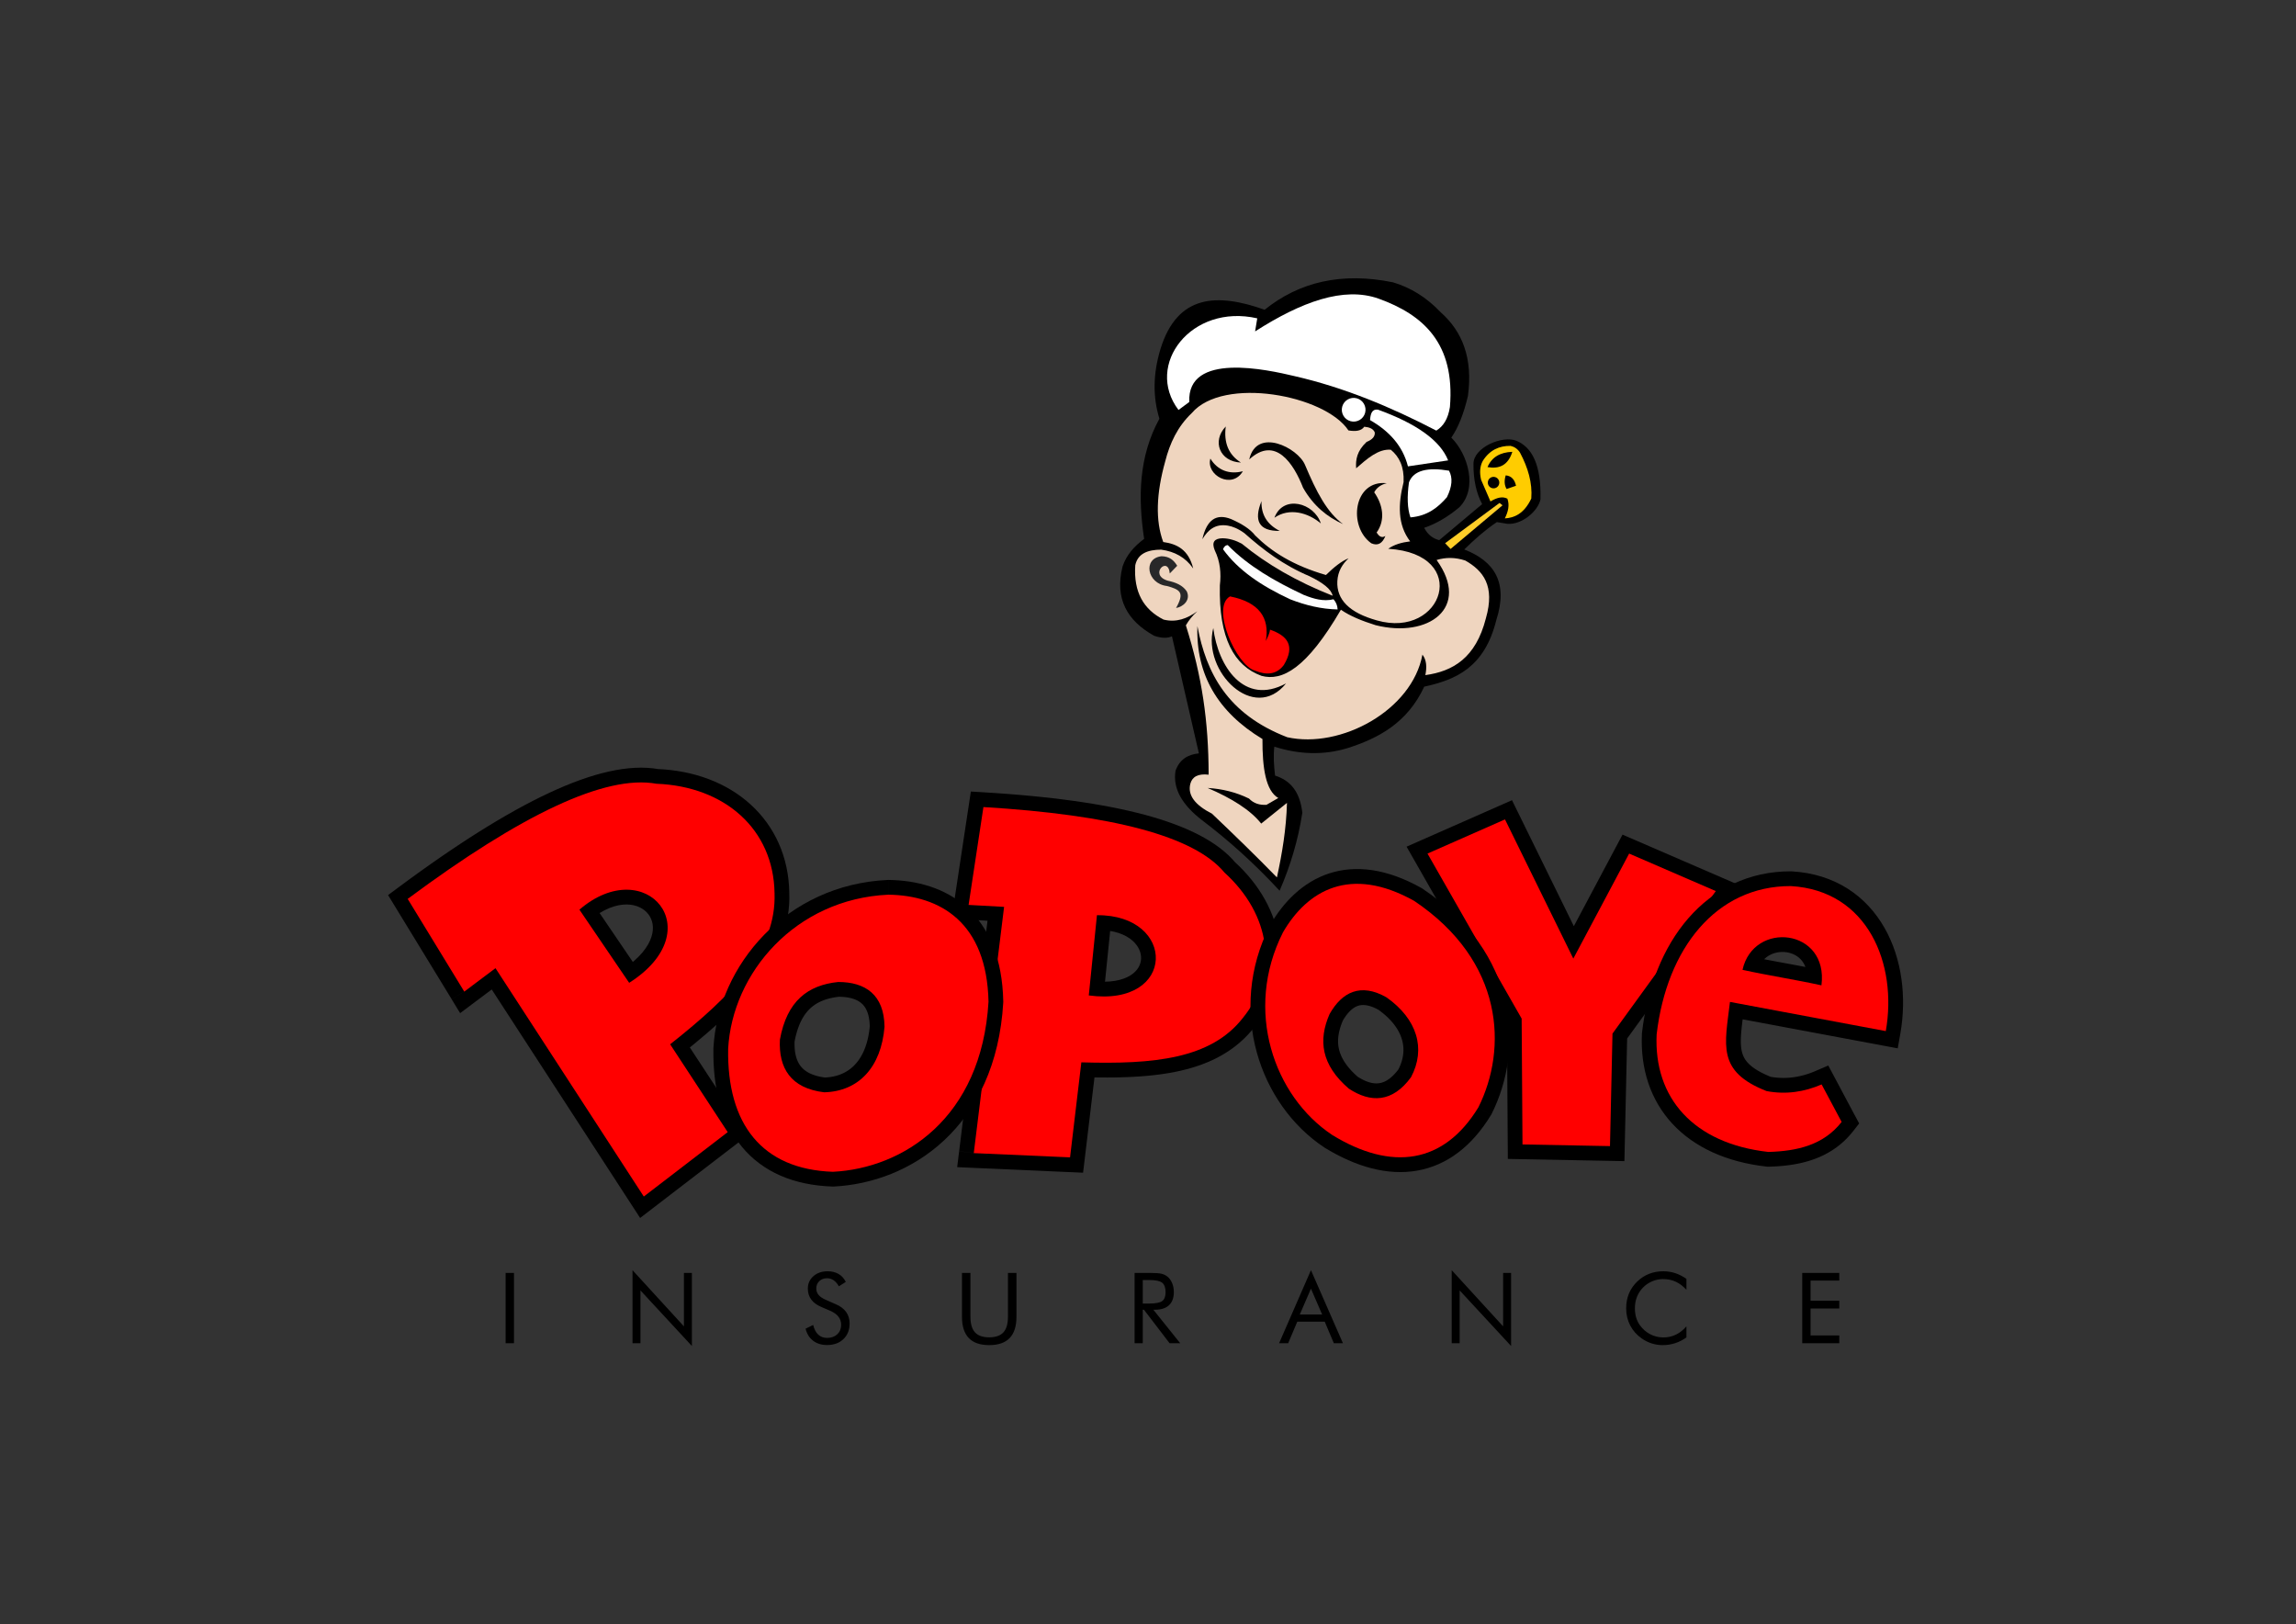
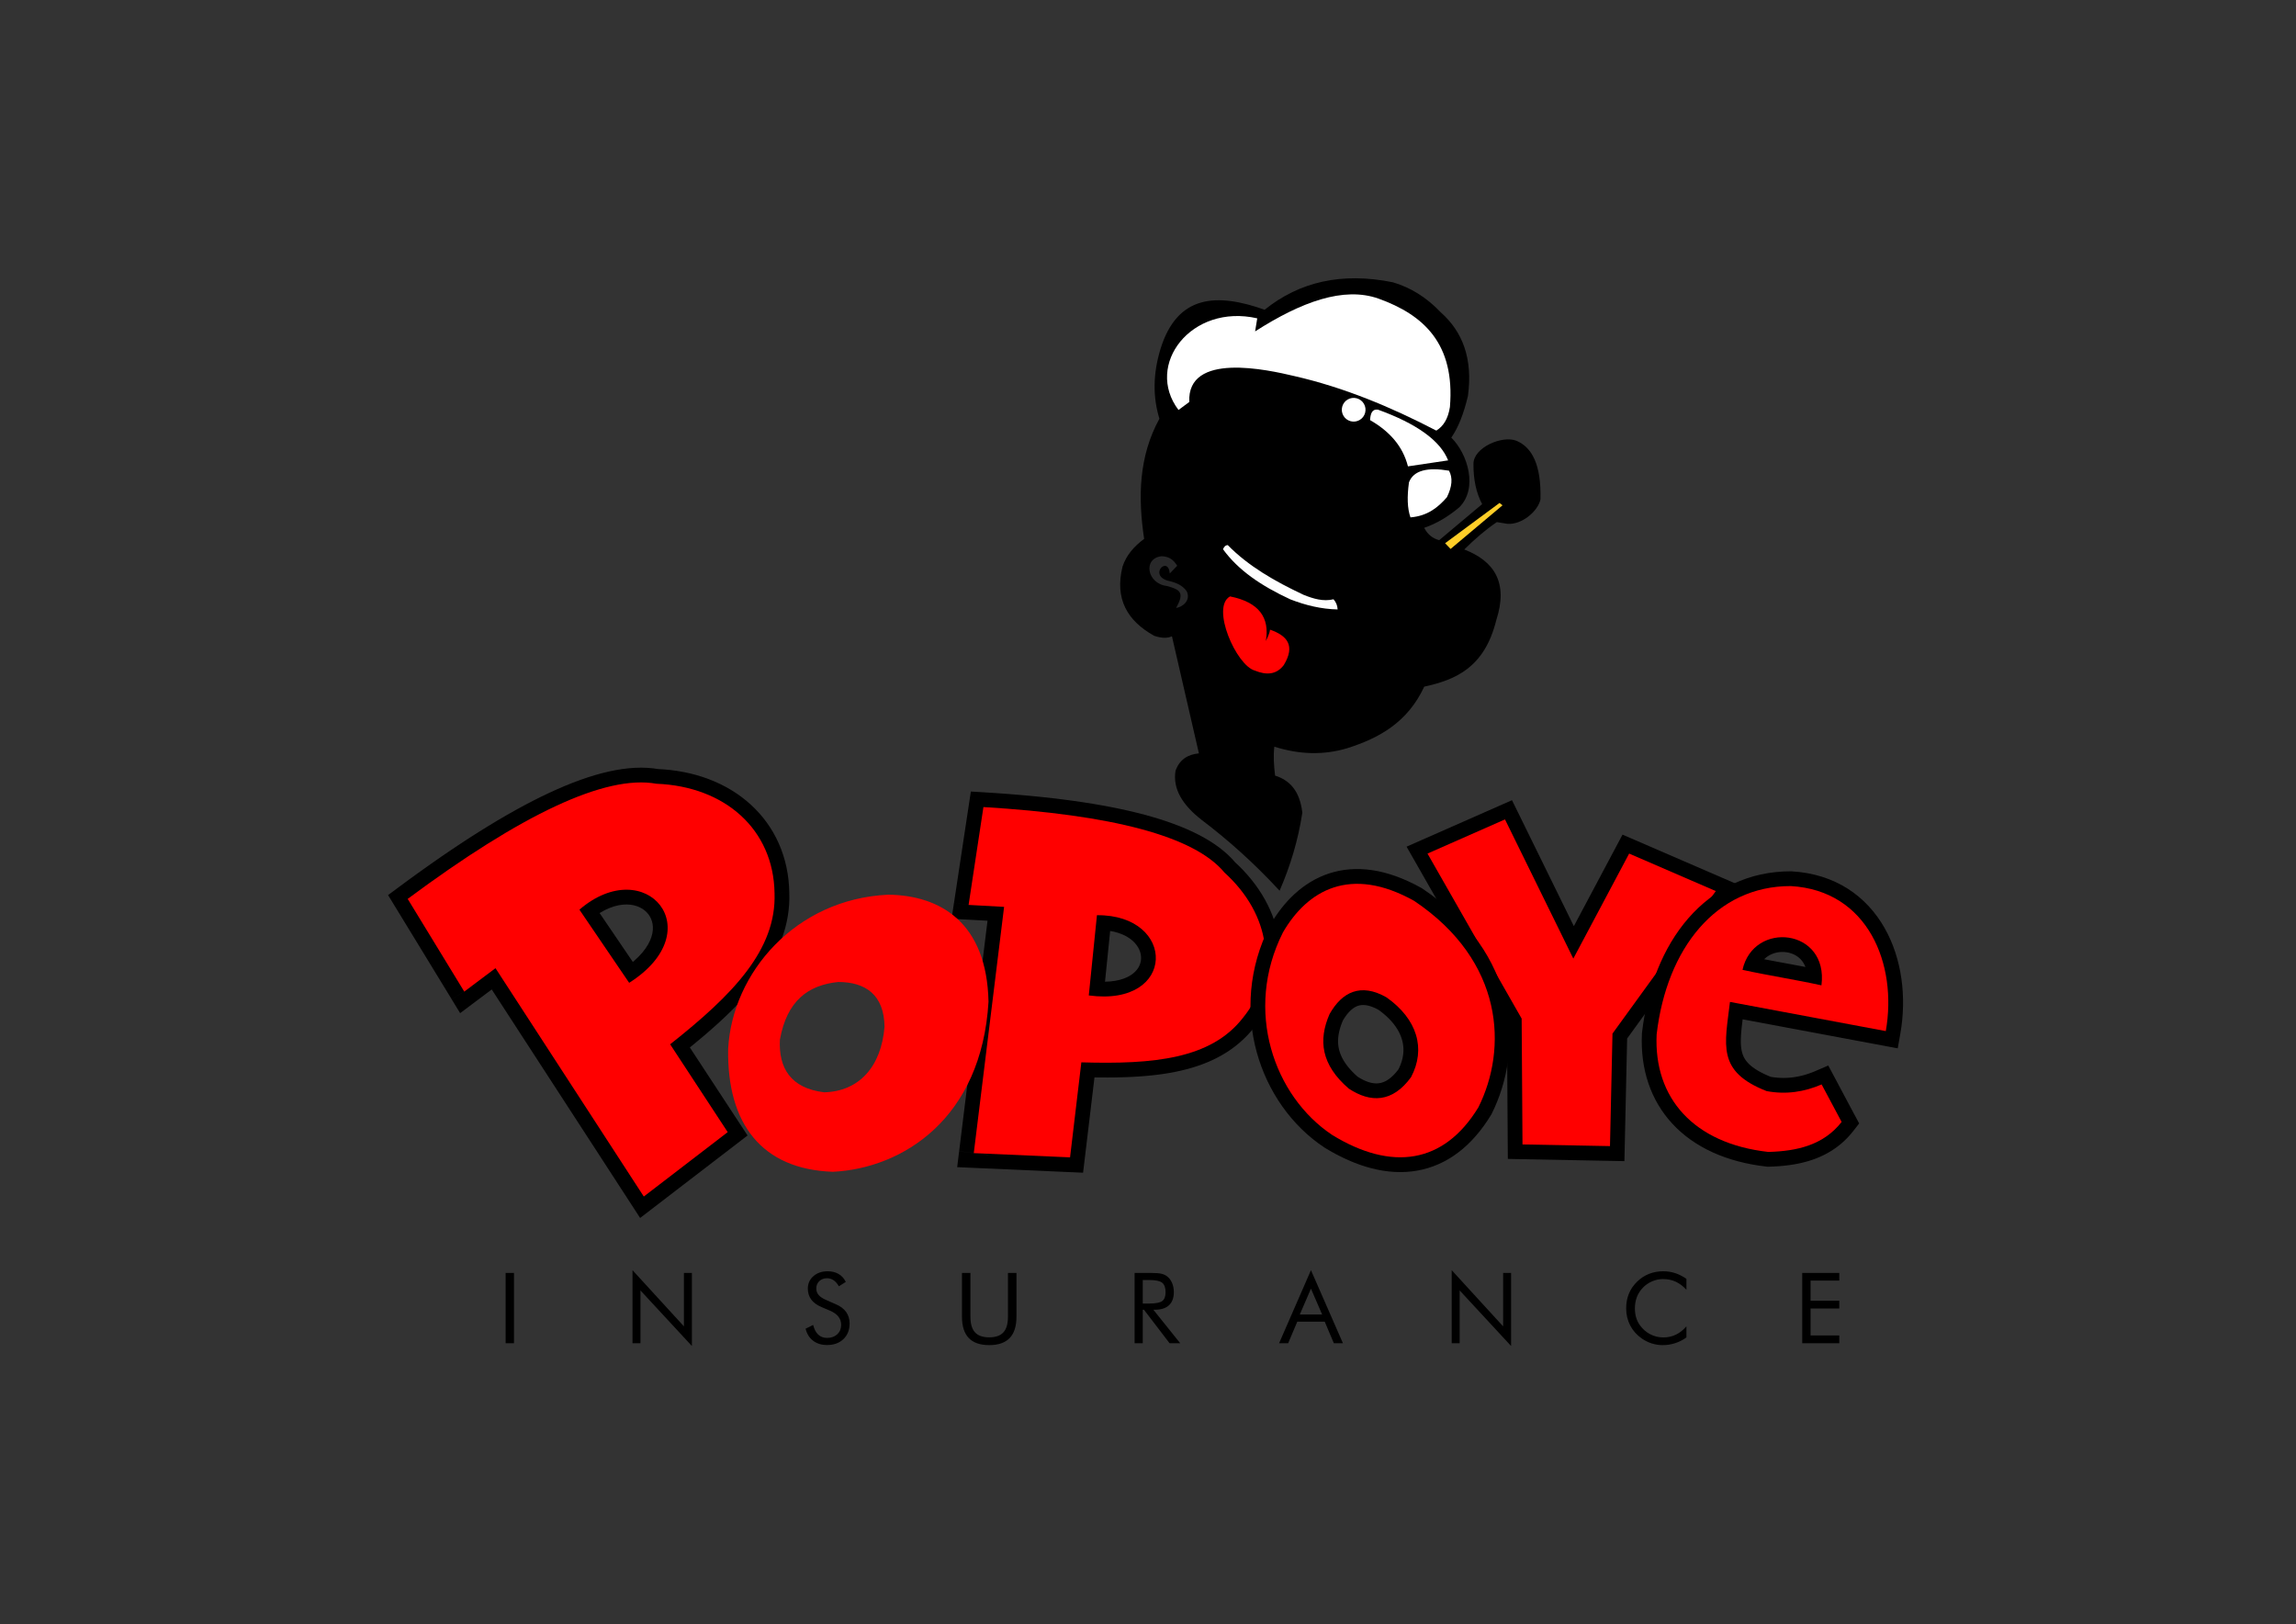
<svg xmlns="http://www.w3.org/2000/svg" xml:space="preserve" width="1189mm" height="841mm" style="shape-rendering:geometricPrecision; text-rendering:geometricPrecision; image-rendering:optimizeQuality; fill-rule:evenodd; clip-rule:evenodd" viewBox="0 0 1189 841">
  <rect x="0" y="0" width="1189" height="841" fill="#333333" stroke="none" />
  <defs>
    <style type="text/css">
   
    .fil4 {fill:#282829}
    .fil8 {fill:#FEFEFE}
    .fil6 {fill:#FFCE28}
    .fil2 {fill:black}
    .fil3 {fill:#EFD5BF}
    .fil1 {fill:red}
    .fil7 {fill:#FFCC00}
    .fil5 {fill:white}
    .fil0 {fill:black;fill-rule:nonzero}
   
  </style>
  </defs>
  <g id="Layer_x0020_1">
    <g id="_537344464">
      <g>
        <path id="_537338368" class="fil0" d="M233.909 517.405l13.042 -7.962 -11.105 -2.131 0.505 -0.379 0.505 -0.379 0.505 -0.379 0.505 -0.379 0.505 -0.379 0.505 -0.379 0.505 -0.379 0.505 -0.379 0.505 -0.379 0.505 -0.379 0.505 -0.379 0.505 -0.379 0.506 -0.379 0.505 -0.379 0.505 -0.379 0.505 -0.379 0.505 -0.379 0.505 -0.379 0.505 -0.379 0.505 -0.379 0.505 -0.379 0.505 -0.379 0.505 -0.379 0.506 -0.379 0.505 -0.379 0.505 -0.379 0.505 -0.379 0.505 -0.379 0.505 -0.379 0.505 -0.379 0.505 -0.379 0.505 -0.379 9.169 12.224 -0.505 0.379 -0.505 0.379 -0.505 0.379 -0.505 0.379 -0.505 0.379 -0.505 0.379 -0.505 0.379 -0.505 0.379 -0.505 0.379 -0.506 0.379 -0.505 0.379 -0.505 0.379 -0.505 0.379 -0.505 0.379 -0.505 0.379 -0.505 0.379 -0.505 0.379 -0.505 0.379 -0.505 0.379 -0.505 0.379 -0.506 0.38 -0.505 0.379 -0.505 0.379 -0.505 0.379 -0.505 0.379 -0.505 0.379 -0.505 0.379 -0.505 0.379 -0.505 0.379 -0.505 0.379 -0.505 0.379 -0.505 0.379 -11.105 -2.131zm11.105 2.131l-6.725 5.044 -4.38 -7.175 11.105 2.131zm-38.445 -60.246l9.109 12.268 1.966 -10.115 0.916 1.5 0.916 1.5 0.916 1.5 0.916 1.5 0.916 1.5 0.916 1.5 0.916 1.5 0.916 1.5 0.916 1.5 0.916 1.5 0.916 1.5 0.916 1.5 0.916 1.5 0.916 1.5 0.916 1.5 0.916 1.5 0.916 1.5 0.916 1.5 0.916 1.5 0.916 1.5 0.916 1.5 0.916 1.5 0.916 1.5 0.916 1.5 0.916 1.5 0.916 1.5 0.916 1.5 0.916 1.5 0.916 1.5 0.916 1.5 0.916 1.5 0.916 1.5 -13.042 7.962 -0.916 -1.5 -0.916 -1.5 -0.916 -1.5 -0.916 -1.5 -0.916 -1.5 -0.916 -1.5 -0.916 -1.5 -0.916 -1.5 -0.916 -1.5 -0.916 -1.5 -0.916 -1.5 -0.916 -1.5 -0.916 -1.5 -0.916 -1.5 -0.916 -1.5 -0.916 -1.5 -0.916 -1.5 -0.916 -1.5 -0.916 -1.5 -0.916 -1.5 -0.916 -1.5 -0.916 -1.5 -0.916 -1.5 -0.916 -1.5 -0.916 -1.5 -0.916 -1.5 -0.916 -1.5 -0.916 -1.5 -0.916 -1.5 -0.916 -1.5 -0.916 -1.5 -0.916 -1.5 1.966 -10.115zm-1.966 10.115l-3.636 -5.956 5.602 -4.16 -1.966 10.115zm135.657 -71.236l-0.589 15.269 -1.081 -0.119 -2.05 -0.307 -2.177 -0.19 -2.306 -0.067 -2.436 0.059 -2.565 0.19 -2.692 0.324 -2.818 0.462 -2.941 0.601 -3.062 0.742 -3.181 0.885 -3.297 1.028 -3.412 1.172 -3.524 1.316 -3.634 1.46 -3.743 1.605 -3.85 1.749 -3.955 1.892 -4.06 2.036 -4.163 2.179 -4.264 2.321 -4.365 2.463 -4.465 2.605 -4.563 2.746 -4.661 2.887 -4.758 3.026 -4.855 3.166 -4.95 3.304 -5.045 3.443 -5.139 3.58 -5.233 3.717 -5.326 3.854 -5.418 3.99 -9.109 -12.268 5.518 -4.063 5.431 -3.93 5.345 -3.796 5.257 -3.663 5.171 -3.528 5.083 -3.393 4.996 -3.258 4.909 -3.122 4.822 -2.986 4.735 -2.85 4.649 -2.712 4.562 -2.575 4.476 -2.437 4.391 -2.298 4.305 -2.159 4.221 -2.019 4.137 -1.879 4.054 -1.738 3.971 -1.596 3.89 -1.453 3.81 -1.309 3.732 -1.163 3.655 -1.016 3.579 -0.867 3.505 -0.716 3.433 -0.562 3.362 -0.405 3.293 -0.244 3.224 -0.078 3.155 0.093 3.085 0.269 3.013 0.451 -1.081 -0.119zm-0.589 15.269l-0.545 -0.021 -0.536 -0.098 1.081 0.119zm69.067 48.678l-15.27 0.553 -0.004 -0.157 -0.106 -2.702 -0.23 -2.63 -0.351 -2.558 -0.468 -2.486 -0.582 -2.415 -0.693 -2.343 -0.802 -2.272 -0.908 -2.2 -1.012 -2.13 -1.114 -2.059 -1.214 -1.988 -1.313 -1.916 -1.41 -1.845 -1.506 -1.773 -1.601 -1.7 -1.695 -1.626 -1.788 -1.55 -1.879 -1.474 -1.97 -1.395 -2.059 -1.315 -2.147 -1.233 -2.234 -1.148 -2.319 -1.062 -2.402 -0.973 -2.484 -0.881 -2.564 -0.787 -2.642 -0.691 -2.717 -0.592 -2.791 -0.491 -2.862 -0.387 -2.931 -0.281 -2.999 -0.172 0.589 -15.269 3.574 0.205 3.517 0.337 3.457 0.468 3.394 0.597 3.327 0.725 3.258 0.852 3.185 0.978 3.108 1.103 3.029 1.226 2.945 1.348 2.858 1.469 2.767 1.588 2.672 1.706 2.573 1.823 2.47 1.937 2.363 2.049 2.251 2.159 2.136 2.267 2.015 2.373 1.891 2.475 1.763 2.574 1.631 2.67 1.494 2.763 1.355 2.852 1.212 2.937 1.065 3.018 0.916 3.096 0.764 3.17 0.61 3.24 0.453 3.306 0.295 3.368 0.135 3.427 -0.004 -0.157zm-15.27 0.553l-0.003 -0.075 -0.001 -0.082 0.004 0.157zm-40.039 73.851l-12.779 8.378 1.652 -10.183 2.964 -2.358 2.9 -2.342 2.833 -2.327 2.764 -2.313 2.691 -2.299 2.616 -2.287 2.538 -2.276 2.457 -2.266 2.374 -2.256 2.288 -2.248 2.199 -2.24 2.108 -2.233 2.015 -2.226 1.919 -2.22 1.821 -2.215 1.72 -2.21 1.619 -2.206 1.515 -2.202 1.41 -2.199 1.303 -2.197 1.196 -2.196 1.088 -2.195 0.98 -2.197 0.871 -2.2 0.761 -2.207 0.652 -2.215 0.542 -2.228 0.431 -2.245 0.32 -2.266 0.206 -2.292 0.091 -2.323 -0.026 -2.36 15.27 -0.553 0.035 3.126 -0.122 3.094 -0.276 3.06 -0.426 3.022 -0.573 2.984 -0.716 2.944 -0.854 2.903 -0.987 2.861 -1.115 2.82 -1.239 2.779 -1.357 2.739 -1.471 2.701 -1.581 2.665 -1.686 2.63 -1.787 2.598 -1.885 2.569 -1.978 2.542 -2.069 2.517 -2.156 2.495 -2.24 2.476 -2.322 2.459 -2.4 2.445 -2.476 2.433 -2.549 2.423 -2.62 2.416 -2.688 2.411 -2.754 2.408 -2.817 2.407 -2.878 2.408 -2.936 2.411 -2.992 2.416 -3.046 2.424 1.652 -10.183zm-12.779 8.378l-3.833 -5.847 5.485 -4.336 -1.652 10.183zm40.852 47.345l-9.303 -12.122 -1.738 10.25 -0.932 -1.421 -0.932 -1.421 -0.932 -1.421 -0.932 -1.421 -0.932 -1.421 -0.932 -1.421 -0.932 -1.421 -0.932 -1.421 -0.931 -1.421 -0.932 -1.421 -0.932 -1.421 -0.931 -1.421 -0.932 -1.421 -0.932 -1.421 -0.931 -1.421 -0.932 -1.421 -0.931 -1.421 -0.931 -1.421 -0.932 -1.421 -0.931 -1.421 -0.932 -1.421 -0.932 -1.421 -0.931 -1.421 -0.932 -1.421 -0.931 -1.421 -0.931 -1.421 -0.932 -1.421 -0.932 -1.421 -0.932 -1.421 -0.932 -1.421 -0.932 -1.421 -0.932 -1.421 12.779 -8.378 0.932 1.421 0.932 1.421 0.932 1.421 0.932 1.421 0.932 1.421 0.932 1.421 0.932 1.421 0.931 1.421 0.931 1.421 0.932 1.421 0.932 1.421 0.931 1.421 0.932 1.421 0.932 1.421 0.932 1.421 0.931 1.421 0.931 1.421 0.932 1.421 0.932 1.421 0.931 1.421 0.932 1.421 0.932 1.421 0.932 1.421 0.932 1.421 0.931 1.421 0.931 1.421 0.932 1.421 0.932 1.421 0.932 1.421 0.932 1.421 0.932 1.421 0.932 1.421 -1.738 10.25zm1.738 -10.25l3.889 5.931 -5.627 4.318 1.738 -10.25zm-56.249 41.699l12.814 -8.324 -11.059 -1.899 1.358 -1.042 1.358 -1.042 1.358 -1.042 1.358 -1.042 1.358 -1.042 1.358 -1.042 1.358 -1.042 1.358 -1.042 1.358 -1.042 1.358 -1.042 1.358 -1.042 1.358 -1.042 1.358 -1.042 1.358 -1.042 1.358 -1.042 1.358 -1.042 1.358 -1.042 1.358 -1.042 1.358 -1.042 1.358 -1.042 1.358 -1.042 1.358 -1.042 1.358 -1.042 1.358 -1.042 1.358 -1.042 1.358 -1.042 1.358 -1.042 1.358 -1.042 1.358 -1.042 1.358 -1.042 1.358 -1.042 1.358 -1.042 9.303 12.122 -1.358 1.042 -1.358 1.042 -1.358 1.042 -1.358 1.042 -1.358 1.042 -1.358 1.042 -1.358 1.042 -1.358 1.042 -1.358 1.042 -1.358 1.042 -1.358 1.042 -1.358 1.042 -1.358 1.042 -1.358 1.042 -1.358 1.042 -1.358 1.042 -1.358 1.042 -1.358 1.042 -1.358 1.042 -1.358 1.042 -1.358 1.042 -1.358 1.042 -1.358 1.042 -1.358 1.042 -1.358 1.042 -1.358 1.042 -1.358 1.042 -1.358 1.042 -1.358 1.042 -1.358 1.042 -1.358 1.042 -1.358 1.042 -11.059 -1.899zm11.059 1.899l-6.556 5.032 -4.502 -6.931 11.059 1.899zm-76.868 -118.181l-9.169 -12.224 10.991 1.95 2.4 3.695 2.4 3.695 2.4 3.695 2.4 3.695 2.4 3.695 2.4 3.695 2.4 3.695 2.4 3.695 2.4 3.695 2.4 3.695 2.4 3.695 2.4 3.695 2.4 3.695 2.4 3.695 2.4 3.695 2.4 3.695 2.4 3.695 2.4 3.695 2.4 3.695 2.4 3.695 2.4 3.695 2.4 3.695 2.4 3.695 2.4 3.695 2.4 3.695 2.4 3.695 2.4 3.695 2.4 3.695 2.4 3.695 2.4 3.695 2.4 3.695 2.4 3.695 -12.814 8.324 -2.4 -3.695 -2.4 -3.695 -2.4 -3.695 -2.4 -3.695 -2.4 -3.695 -2.4 -3.695 -2.4 -3.695 -2.4 -3.695 -2.4 -3.695 -2.4 -3.695 -2.4 -3.695 -2.4 -3.695 -2.4 -3.695 -2.4 -3.695 -2.4 -3.695 -2.4 -3.695 -2.4 -3.695 -2.4 -3.695 -2.4 -3.695 -2.4 -3.695 -2.4 -3.695 -2.4 -3.695 -2.4 -3.695 -2.4 -3.695 -2.4 -3.695 -2.4 -3.695 -2.4 -3.695 -2.4 -3.695 -2.4 -3.695 -2.4 -3.695 -2.4 -3.695 -2.4 -3.695 10.991 1.95zm-9.169 -12.224l6.539 -4.904 4.452 6.854 -10.991 -1.95zm69.717 7.237l8.178 12.907 -10.407 -2.158 -0.805 -1.184 -0.805 -1.185 -0.805 -1.184 -0.805 -1.184 -0.805 -1.184 -0.805 -1.184 -0.805 -1.184 -0.805 -1.184 -0.805 -1.184 -0.805 -1.184 -0.805 -1.184 -0.805 -1.184 -0.805 -1.184 -0.805 -1.184 -0.805 -1.184 -0.805 -1.184 -0.805 -1.184 -0.805 -1.184 -0.805 -1.184 -0.805 -1.184 -0.805 -1.184 -0.805 -1.184 -0.805 -1.184 -0.805 -1.184 -0.805 -1.184 -0.805 -1.184 -0.805 -1.184 -0.805 -1.184 -0.805 -1.184 -0.805 -1.185 -0.805 -1.184 -0.805 -1.184 12.636 -8.592 0.805 1.184 0.805 1.184 0.805 1.184 0.805 1.184 0.805 1.184 0.805 1.184 0.805 1.184 0.805 1.184 0.805 1.184 0.805 1.184 0.805 1.184 0.805 1.184 0.805 1.184 0.805 1.184 0.805 1.184 0.805 1.184 0.805 1.184 0.805 1.184 0.805 1.184 0.805 1.184 0.805 1.184 0.805 1.184 0.805 1.184 0.805 1.184 0.805 1.184 0.805 1.184 0.805 1.184 0.805 1.184 0.805 1.184 0.805 1.184 0.805 1.184 0.805 1.184 -10.407 -2.158zm8.178 12.907l-6.248 3.959 -4.159 -6.116 10.407 2.158zm-23.54 -48.644l-12.636 8.592 1.353 -10.103 3.671 -2.912 3.712 -2.506 3.736 -2.101 3.746 -1.703 3.739 -1.309 3.714 -0.92 3.669 -0.536 3.601 -0.158 3.509 0.212 3.391 0.574 3.247 0.925 3.075 1.263 2.876 1.587 2.649 1.893 2.395 2.181 2.113 2.447 1.804 2.689 1.468 2.904 1.109 3.087 0.729 3.237 0.333 3.35 -0.075 3.427 -0.488 3.467 -0.903 3.476 -1.316 3.456 -1.727 3.412 -2.135 3.349 -2.541 3.272 -2.949 3.183 -3.359 3.083 -3.775 2.975 -4.195 2.855 -8.178 -12.907 3.356 -2.284 2.907 -2.29 2.481 -2.277 2.078 -2.243 1.699 -2.188 1.347 -2.114 1.025 -2.025 0.733 -1.924 0.472 -1.817 0.24 -1.708 0.035 -1.6 -0.149 -1.498 -0.316 -1.402 -0.472 -1.312 -0.62 -1.225 -0.765 -1.139 -0.907 -1.05 -1.049 -0.955 -1.191 -0.851 -1.332 -0.735 -1.474 -0.606 -1.615 -0.46 -1.755 -0.297 -1.895 -0.115 -2.031 0.089 -2.165 0.316 -2.293 0.568 -2.414 0.845 -2.525 1.148 -2.624 1.476 -2.71 1.829 -2.786 2.21 1.353 -10.103zm-12.636 8.592l-3.847 -5.657 5.2 -4.446 -1.353 10.103z" />
        <path id="_5373383681" class="fil1" d="M256.598 501.297c-5.389,4.042 -10.779,8.084 -16.168,12.127 -9.768,-16 -19.537,-32 -29.306,-48 58.806,-43.663 102.373,-64.464 128.842,-59.62 35.377,1.364 60.623,23.561 61.137,56.589 1.066,29.451 -21.709,52.742 -54.063,78.316 9.937,15.157 19.874,30.316 29.811,45.473 -14.484,11.116 -28.969,22.232 -43.453,33.348 -25.6,-39.41 -51.201,-78.822 -76.801,-118.232zm43.453 -30.316c8.59,12.632 17.179,25.263 25.769,37.895 42.644,-27.019 8.709,-67.371 -25.769,-37.895z" />
      </g>
      <g>
        <path class="fil0" d="M494.039 467.392l15.108 2.291 -7.133 -8.774 0.574 0.032 0.575 0.032 0.575 0.032 0.575 0.032 0.574 0.032 0.575 0.032 0.575 0.032 0.575 0.032 0.575 0.032 0.575 0.032 0.575 0.032 0.574 0.032 0.575 0.032 0.575 0.032 0.575 0.032 0.575 0.032 0.575 0.032 0.575 0.032 0.574 0.032 0.575 0.032 0.575 0.032 0.575 0.032 0.575 0.032 0.575 0.032 0.575 0.032 0.574 0.032 0.575 0.032 0.575 0.032 0.575 0.032 0.574 0.032 0.575 0.032 0.575 0.032 -0.841 15.257 -0.574 -0.032 -0.575 -0.032 -0.575 -0.032 -0.575 -0.032 -0.574 -0.032 -0.575 -0.032 -0.575 -0.032 -0.575 -0.032 -0.575 -0.032 -0.575 -0.032 -0.575 -0.032 -0.574 -0.032 -0.575 -0.032 -0.575 -0.032 -0.575 -0.032 -0.575 -0.032 -0.575 -0.032 -0.575 -0.032 -0.574 -0.032 -0.575 -0.032 -0.575 -0.032 -0.575 -0.032 -0.575 -0.032 -0.575 -0.032 -0.575 -0.032 -0.574 -0.032 -0.575 -0.032 -0.575 -0.032 -0.575 -0.032 -0.574 -0.032 -0.575 -0.032 -0.575 -0.032 -7.133 -8.774zm7.133 8.774l-8.394 -0.463 1.26 -8.312 7.133 8.774zm8.56 -65.918l-0.915 15.253 8.012 -6.481 -0.24 1.583 -0.24 1.583 -0.24 1.583 -0.24 1.583 -0.24 1.583 -0.24 1.583 -0.24 1.583 -0.24 1.583 -0.24 1.583 -0.24 1.583 -0.24 1.583 -0.24 1.583 -0.24 1.583 -0.24 1.583 -0.24 1.583 -0.24 1.583 -0.24 1.583 -0.24 1.583 -0.24 1.583 -0.24 1.583 -0.24 1.583 -0.24 1.583 -0.24 1.583 -0.24 1.583 -0.24 1.583 -0.24 1.583 -0.24 1.583 -0.24 1.583 -0.24 1.583 -0.24 1.583 -0.24 1.583 -0.24 1.583 -15.108 -2.291 0.24 -1.583 0.24 -1.583 0.24 -1.583 0.24 -1.583 0.24 -1.583 0.24 -1.583 0.24 -1.583 0.24 -1.583 0.24 -1.583 0.24 -1.583 0.24 -1.583 0.24 -1.583 0.24 -1.583 0.24 -1.583 0.24 -1.583 0.24 -1.583 0.24 -1.583 0.24 -1.583 0.24 -1.583 0.24 -1.583 0.24 -1.583 0.24 -1.583 0.24 -1.583 0.24 -1.583 0.24 -1.583 0.24 -1.583 0.24 -1.583 0.24 -1.583 0.24 -1.583 0.24 -1.583 0.24 -1.583 0.24 -1.583 8.012 -6.481zm-8.012 6.481l1.046 -6.899 6.965 0.418 -8.012 6.481zm137.521 29.394l-10.271 11.314 -0.751 -0.786 -1.222 -1.383 -1.379 -1.379 -1.542 -1.373 -1.707 -1.364 -1.875 -1.351 -2.043 -1.335 -2.213 -1.315 -2.382 -1.292 -2.55 -1.266 -2.718 -1.238 -2.884 -1.207 -3.05 -1.175 -3.213 -1.141 -3.376 -1.106 -3.537 -1.07 -3.697 -1.032 -3.856 -0.994 -4.014 -0.956 -4.17 -0.917 -4.325 -0.877 -4.479 -0.837 -4.632 -0.797 -4.785 -0.757 -4.936 -0.717 -5.085 -0.676 -5.235 -0.635 -5.383 -0.595 -5.531 -0.554 -5.678 -0.513 -5.823 -0.473 -5.969 -0.432 -6.113 -0.391 0.915 -15.253 6.237 0.399 6.098 0.441 5.96 0.484 5.821 0.526 5.682 0.569 5.542 0.612 5.403 0.655 5.263 0.699 5.123 0.744 4.982 0.788 4.842 0.833 4.702 0.879 4.562 0.925 4.421 0.972 4.281 1.02 4.141 1.068 4.001 1.117 3.861 1.167 3.721 1.219 3.582 1.272 3.443 1.327 3.304 1.383 3.165 1.442 3.027 1.503 2.888 1.567 2.748 1.634 2.608 1.704 2.467 1.779 2.322 1.857 2.175 1.939 2.024 2.025 1.866 2.113 -0.751 -0.786zm-10.271 11.314l-0.403 -0.366 -0.348 -0.42 0.751 0.786zm20.654 74.351l-12.049 -9.398 0.098 -0.123 1.49 -1.922 1.361 -1.943 1.236 -1.962 1.114 -1.979 0.994 -1.995 0.875 -2.009 0.759 -2.022 0.646 -2.034 0.533 -2.044 0.422 -2.054 0.312 -2.063 0.204 -2.071 0.096 -2.078 -0.012 -2.084 -0.119 -2.09 -0.226 -2.094 -0.333 -2.096 -0.441 -2.097 -0.549 -2.096 -0.656 -2.093 -0.765 -2.088 -0.874 -2.081 -0.983 -2.072 -1.092 -2.06 -1.202 -2.045 -1.312 -2.027 -1.422 -2.007 -1.532 -1.984 -1.642 -1.957 -1.752 -1.927 -1.862 -1.895 -1.973 -1.86 10.271 -11.314 2.392 2.255 2.275 2.315 2.156 2.372 2.036 2.426 1.913 2.478 1.79 2.527 1.665 2.573 1.538 2.616 1.409 2.657 1.278 2.694 1.145 2.728 1.011 2.759 0.874 2.787 0.736 2.811 0.595 2.832 0.453 2.848 0.309 2.86 0.163 2.868 0.016 2.871 -0.132 2.87 -0.282 2.864 -0.432 2.854 -0.583 2.838 -0.735 2.818 -0.886 2.793 -1.038 2.763 -1.189 2.729 -1.34 2.69 -1.49 2.647 -1.639 2.601 -1.787 2.55 -1.934 2.495 0.098 -0.123zm-12.049 -9.398l0.048 -0.061 0.05 -0.062 -0.098 0.123zm-70.003 28.561l-15.174 -1.804 7.814 -6.735 3.445 0.091 3.391 0.065 3.334 0.037 3.277 0.006 3.218 -0.027 3.157 -0.063 3.095 -0.1 3.033 -0.14 2.968 -0.182 2.902 -0.227 2.835 -0.273 2.766 -0.321 2.695 -0.371 2.624 -0.422 2.551 -0.475 2.477 -0.53 2.402 -0.586 2.327 -0.643 2.251 -0.701 2.174 -0.761 2.097 -0.822 2.021 -0.883 1.945 -0.946 1.871 -1.011 1.798 -1.077 1.727 -1.146 1.657 -1.218 1.591 -1.292 1.526 -1.371 1.463 -1.454 1.402 -1.542 1.343 -1.636 12.049 9.398 -1.829 2.228 -1.921 2.113 -2.009 1.997 -2.094 1.882 -2.174 1.767 -2.251 1.654 -2.323 1.543 -2.392 1.434 -2.457 1.328 -2.519 1.226 -2.577 1.127 -2.633 1.032 -2.687 0.941 -2.74 0.854 -2.79 0.771 -2.84 0.693 -2.888 0.618 -2.936 0.547 -2.983 0.48 -3.029 0.417 -3.075 0.357 -3.12 0.3 -3.165 0.247 -3.21 0.197 -3.253 0.151 -3.297 0.107 -3.341 0.066 -3.383 0.029 -3.425 -0.006 -3.467 -0.038 -3.509 -0.068 -3.55 -0.094 7.814 -6.735zm-15.174 -1.804l0.825 -6.943 6.989 0.208 -7.814 6.735zm1.402 57.731l0.672 -15.266 -7.923 6.731 0.183 -1.538 0.183 -1.537 0.183 -1.537 0.183 -1.537 0.183 -1.538 0.183 -1.538 0.183 -1.537 0.183 -1.538 0.183 -1.538 0.183 -1.537 0.183 -1.537 0.183 -1.538 0.183 -1.537 0.183 -1.537 0.183 -1.538 0.183 -1.537 0.183 -1.537 0.183 -1.537 0.183 -1.538 0.183 -1.537 0.183 -1.537 0.183 -1.538 0.183 -1.537 0.183 -1.537 0.183 -1.537 0.183 -1.538 0.183 -1.537 0.183 -1.537 0.183 -1.537 0.183 -1.538 0.183 -1.537 0.183 -1.537 15.174 1.804 -0.183 1.538 -0.183 1.537 -0.183 1.537 -0.183 1.537 -0.183 1.538 -0.183 1.537 -0.183 1.537 -0.183 1.538 -0.183 1.537 -0.183 1.538 -0.183 1.537 -0.183 1.538 -0.183 1.538 -0.183 1.537 -0.183 1.537 -0.183 1.538 -0.183 1.537 -0.183 1.537 -0.183 1.538 -0.183 1.538 -0.183 1.537 -0.183 1.537 -0.183 1.538 -0.183 1.537 -0.183 1.537 -0.183 1.538 -0.183 1.537 -0.183 1.537 -0.183 1.537 -0.183 1.538 -0.183 1.537 -0.183 1.537 -7.923 6.731zm7.923 -6.731l-0.837 7.043 -7.086 -0.312 7.923 -6.731zm-65.029 -4.032l15.166 1.868 -7.247 -8.567 1.558 0.069 1.558 0.069 1.558 0.069 1.558 0.069 1.558 0.069 1.558 0.069 1.558 0.069 1.558 0.069 1.558 0.069 1.558 0.069 1.558 0.069 1.558 0.069 1.558 0.069 1.558 0.069 1.558 0.069 1.558 0.069 1.558 0.069 1.558 0.069 1.558 0.069 1.558 0.069 1.558 0.069 1.558 0.069 1.558 0.069 1.558 0.069 1.558 0.069 1.558 0.069 1.558 0.069 1.558 0.069 1.558 0.069 1.558 0.069 1.558 0.069 1.558 0.069 -0.672 15.266 -1.558 -0.069 -1.558 -0.069 -1.558 -0.069 -1.558 -0.069 -1.558 -0.069 -1.558 -0.069 -1.558 -0.069 -1.558 -0.069 -1.558 -0.069 -1.558 -0.069 -1.558 -0.069 -1.558 -0.069 -1.558 -0.069 -1.558 -0.069 -1.558 -0.069 -1.558 -0.069 -1.558 -0.069 -1.558 -0.069 -1.558 -0.069 -1.558 -0.069 -1.558 -0.069 -1.558 -0.069 -1.558 -0.069 -1.558 -0.069 -1.558 -0.069 -1.558 -0.069 -1.558 -0.069 -1.558 -0.069 -1.558 -0.069 -1.558 -0.069 -1.558 -0.069 -1.558 -0.069 -7.247 -8.567zm7.247 8.567l-8.257 -0.364 1.01 -8.203 7.247 8.567zm15.617 -127.5l0.841 -15.257 7.162 8.562 -0.491 3.984 -0.491 3.984 -0.491 3.984 -0.491 3.984 -0.491 3.984 -0.491 3.984 -0.491 3.984 -0.491 3.984 -0.491 3.984 -0.491 3.984 -0.491 3.984 -0.491 3.984 -0.491 3.984 -0.491 3.984 -0.491 3.984 -0.491 3.984 -0.491 3.984 -0.491 3.984 -0.491 3.984 -0.491 3.984 -0.491 3.984 -0.491 3.984 -0.491 3.984 -0.491 3.984 -0.491 3.984 -0.491 3.984 -0.491 3.984 -0.491 3.984 -0.491 3.984 -0.491 3.984 -0.491 3.984 -0.491 3.984 -15.166 -1.868 0.491 -3.984 0.491 -3.984 0.491 -3.984 0.491 -3.984 0.491 -3.984 0.491 -3.984 0.491 -3.984 0.491 -3.984 0.491 -3.984 0.491 -3.984 0.491 -3.984 0.491 -3.984 0.491 -3.984 0.491 -3.984 0.491 -3.984 0.491 -3.984 0.491 -3.984 0.491 -3.984 0.491 -3.984 0.491 -3.984 0.491 -3.984 0.491 -3.984 0.491 -3.984 0.491 -3.984 0.491 -3.984 0.491 -3.984 0.491 -3.984 0.491 -3.984 0.491 -3.984 0.491 -3.984 0.491 -3.984 0.491 -3.984 7.162 8.562zm0.841 -15.257l8.162 0.45 -0.999 8.113 -7.162 -8.562zm44.454 45.909l-2.039 15.144 -6.581 -8.345 0.132 -1.298 0.132 -1.298 0.132 -1.298 0.132 -1.298 0.132 -1.298 0.132 -1.298 0.132 -1.298 0.132 -1.298 0.132 -1.298 0.132 -1.298 0.132 -1.298 0.132 -1.298 0.132 -1.298 0.132 -1.298 0.132 -1.298 0.132 -1.298 0.132 -1.298 0.132 -1.298 0.132 -1.298 0.132 -1.298 0.132 -1.298 0.132 -1.298 0.132 -1.298 0.132 -1.298 0.132 -1.298 0.132 -1.298 0.132 -1.298 0.132 -1.298 0.132 -1.298 0.132 -1.298 0.132 -1.298 0.132 -1.298 15.202 1.547 -0.132 1.298 -0.132 1.298 -0.132 1.298 -0.132 1.298 -0.132 1.298 -0.132 1.298 -0.132 1.298 -0.132 1.298 -0.132 1.298 -0.132 1.298 -0.132 1.298 -0.132 1.298 -0.132 1.298 -0.132 1.298 -0.132 1.298 -0.132 1.298 -0.132 1.298 -0.132 1.298 -0.132 1.298 -0.132 1.298 -0.132 1.298 -0.132 1.298 -0.132 1.298 -0.132 1.298 -0.132 1.298 -0.132 1.298 -0.132 1.298 -0.132 1.298 -0.132 1.298 -0.132 1.298 -0.132 1.298 -0.132 1.298 -6.581 -8.345zm-2.039 15.144l-7.33 -0.987 0.749 -7.359 6.581 8.345zm12.848 -48.338l-15.202 -1.547 7.534 -6.866 4.318 0.121 4.112 0.433 3.894 0.734 3.669 1.023 3.434 1.3 3.189 1.563 2.932 1.811 2.661 2.042 2.376 2.254 2.078 2.444 1.766 2.61 1.441 2.751 1.105 2.865 0.759 2.951 0.404 3.005 0.041 3.027 -0.326 3.015 -0.696 2.968 -1.065 2.883 -1.427 2.76 -1.778 2.6 -2.114 2.408 -2.431 2.186 -2.729 1.94 -3.007 1.675 -3.268 1.396 -3.514 1.105 -3.75 0.806 -3.979 0.5 -4.203 0.185 -4.427 -0.139 -4.645 -0.471 2.039 -15.144 3.635 0.369 3.321 0.104 3.013 -0.133 2.708 -0.34 2.408 -0.518 2.117 -0.666 1.838 -0.785 1.576 -0.878 1.332 -0.947 1.109 -0.998 0.908 -1.035 0.727 -1.064 0.562 -1.089 0.41 -1.113 0.266 -1.137 0.125 -1.16 -0.016 -1.182 -0.161 -1.201 -0.312 -1.214 -0.471 -1.22 -0.638 -1.218 -0.815 -1.205 -1.002 -1.18 -1.202 -1.141 -1.414 -1.086 -1.638 -1.013 -1.874 -0.919 -2.121 -0.803 -2.377 -0.663 -2.64 -0.498 -2.909 -0.306 -3.189 -0.089 7.534 -6.866zm-15.202 -1.547l0.693 -6.807 6.841 -0.06 -7.534 6.866z" />
        <path id="1" class="fil1" d="M519.98 469.552c-6.129,-0.338 -12.258,-0.676 -18.387,-1.014 2.561,-16.887 5.121,-33.776 7.682,-50.663 66.616,3.997 109.202,15.015 124.831,33.905 23.883,21.683 28.49,51.964 9.494,75.309 -16.515,21.173 -46.054,24.077 -83.614,22.96 -1.949,16.399 -3.899,32.797 -5.848,49.196 -16.619,-0.732 -33.239,-1.464 -49.859,-2.197 5.234,-42.498 10.467,-84.998 15.701,-127.496zm48.082 4.312c-1.409,13.847 -2.818,27.693 -4.228,41.54 45.586,6.138 45.556,-41.901 4.228,-41.54z" />
      </g>
      <g>
        <path class="fil0" d="M782.453 431.258l-40.131 17.692 -6.164 -13.982 40.131 -17.692 9.94 3.623 -3.776 10.358zm-6.164 -13.982l6.709 -2.958 3.231 6.581 -9.94 -3.623zm31.608 82.421l-35.384 -72.063 13.716 -6.735 35.384 72.063 -0.112 6.954 -13.604 -0.22zm13.604 0.22l-7.017 13.195 -6.587 -13.415 13.604 0.22zm28.912 -54.371l-28.912 54.371 -13.491 -7.174 28.912 -54.371 9.78 -3.425 3.712 10.599zm-13.491 -7.174l3.31 -6.224 6.47 2.8 -9.78 3.425zm48.589 30.017l-44.878 -19.418 6.068 -14.024 44.878 19.418 3.151 11.497 -9.219 2.527zm6.068 -14.024l8.744 3.784 -5.593 7.713 -3.151 -11.497zm-62.727 76.316l53.508 -73.789 12.37 8.97 -53.508 73.789 -13.823 -4.655 1.453 -4.315zm-1.453 4.315l0.053 -2.384 1.4 -1.931 -1.453 4.315zm-1.295 58.254l1.295 -58.254 15.276 0.34 -1.295 58.254 -7.784 7.469 -7.493 -7.809zm15.276 0.34l-0.169 7.614 -7.614 -0.145 7.784 -7.469zm-52.802 -8.671l45.309 0.863 -0.291 15.277 -45.309 -0.863 -7.495 -7.588 7.785 -7.689zm-0.291 15.277l-7.445 -0.142 -0.049 -7.446 7.495 7.588zm7.354 -72.848l0.432 65.159 -15.28 0.101 -0.432 -65.159 14.275 -3.837 1.004 3.736zm-1.004 -3.736l0.991 1.737 0.013 2 -1.004 -3.736zm-48.761 -85.44l48.761 85.44 -13.271 7.574 -48.761 -85.44 3.554 -10.778 9.717 3.204zm-13.271 7.574l-4.2 -7.359 7.753 -3.418 -3.554 10.778z" />
        <polygon id="1" class="fil1" points="739.24,441.959 779.371,424.267 814.755,496.33 843.667,441.959 888.544,461.378 835.037,535.167 833.742,593.421 788.433,592.558 788.001,527.399 " />
      </g>
      <g>
-         <path class="fil0" d="M519.535 519.121l-15.253 -0.903 -0.012 0.612 -0.138 -3.491 -0.258 -3.319 -0.374 -3.151 -0.483 -2.985 -0.587 -2.823 -0.685 -2.665 -0.777 -2.51 -0.865 -2.361 -0.947 -2.217 -1.024 -2.079 -1.097 -1.947 -1.167 -1.821 -1.234 -1.701 -1.299 -1.588 -1.363 -1.48 -1.426 -1.378 -1.489 -1.281 -1.551 -1.188 -1.613 -1.098 -1.675 -1.011 -1.736 -0.926 -1.796 -0.844 -1.855 -0.762 -1.912 -0.681 -1.966 -0.601 -2.019 -0.522 -2.068 -0.444 -2.113 -0.366 -2.155 -0.289 -2.193 -0.213 -2.228 -0.139 -2.256 -0.065 0.197 -15.279 2.755 0.08 2.746 0.171 2.734 0.266 2.719 0.365 2.7 0.468 2.677 0.575 2.65 0.685 2.618 0.801 2.582 0.92 2.539 1.043 2.492 1.171 2.438 1.302 2.378 1.436 2.31 1.573 2.235 1.712 2.153 1.853 2.064 1.995 1.967 2.137 1.863 2.278 1.754 2.418 1.639 2.557 1.519 2.695 1.394 2.831 1.266 2.966 1.135 3.101 1.002 3.235 0.866 3.369 0.729 3.505 0.59 3.641 0.448 3.778 0.305 3.918 0.16 4.059 -0.012 0.612zm0.012 -0.612l0.006 0.306 -0.018 0.306 0.012 -0.612zm-88.484 95.848l0.526 -15.271 -0.64 0.005 3.087 -0.216 3.109 -0.345 3.122 -0.477 3.127 -0.61 3.125 -0.745 3.114 -0.881 3.096 -1.019 3.07 -1.159 3.037 -1.3 2.997 -1.442 2.95 -1.586 2.896 -1.732 2.836 -1.879 2.769 -2.028 2.695 -2.18 2.616 -2.333 2.53 -2.489 2.438 -2.648 2.34 -2.81 2.236 -2.976 2.126 -3.145 2.008 -3.317 1.884 -3.494 1.753 -3.675 1.615 -3.86 1.469 -4.049 1.315 -4.242 1.153 -4.439 0.982 -4.639 0.803 -4.843 0.616 -5.051 0.419 -5.264 15.253 0.903 -0.469 5.887 -0.694 5.695 -0.913 5.502 -1.124 5.31 -1.329 5.118 -1.527 4.927 -1.718 4.736 -1.901 4.545 -2.077 4.353 -2.244 4.161 -2.403 3.97 -2.554 3.778 -2.695 3.587 -2.828 3.396 -2.951 3.206 -3.065 3.016 -3.17 2.828 -3.266 2.641 -3.353 2.456 -3.43 2.273 -3.499 2.092 -3.558 1.913 -3.61 1.737 -3.652 1.563 -3.687 1.392 -3.713 1.223 -3.732 1.056 -3.742 0.892 -3.746 0.731 -3.741 0.572 -3.729 0.414 -3.711 0.26 -0.64 0.005zm0.64 -0.005l-0.32 0.016 -0.32 -0.011 0.64 -0.005zm-62.253 -71.722l15.258 0.822 0.01 -0.282 -0.006 3.366 0.096 3.263 0.197 3.159 0.297 3.052 0.395 2.944 0.491 2.835 0.586 2.725 0.679 2.615 0.77 2.503 0.859 2.393 0.947 2.282 1.032 2.172 1.117 2.064 1.201 1.957 1.285 1.853 1.369 1.752 1.454 1.652 1.541 1.556 1.631 1.461 1.724 1.368 1.82 1.277 1.921 1.185 2.025 1.094 2.134 1.001 2.245 0.907 2.361 0.81 2.479 0.711 2.599 0.609 2.721 0.503 2.844 0.395 2.968 0.283 3.093 0.167 -0.526 15.271 -3.7 -0.2 -3.606 -0.344 -3.51 -0.487 -3.414 -0.632 -3.316 -0.777 -3.217 -0.923 -3.116 -1.07 -3.011 -1.217 -2.904 -1.363 -2.793 -1.509 -2.678 -1.653 -2.558 -1.795 -2.436 -1.933 -2.309 -2.069 -2.179 -2.2 -2.047 -2.326 -1.912 -2.447 -1.777 -2.563 -1.641 -2.674 -1.505 -2.78 -1.37 -2.882 -1.236 -2.98 -1.104 -3.074 -0.974 -3.166 -0.845 -3.255 -0.719 -3.342 -0.594 -3.426 -0.471 -3.51 -0.349 -3.592 -0.229 -3.673 -0.111 -3.753 0.007 -3.832 0.01 -0.282zm-0.01 0.282l0.002 -0.14 0.008 -0.142 -0.01 0.282zm90.679 -87.307l-0.197 15.279 0.45 -0.007 -4.112 0.288 -4.016 0.475 -3.921 0.657 -3.824 0.832 -3.727 1.001 -3.627 1.164 -3.527 1.321 -3.425 1.472 -3.321 1.618 -3.215 1.758 -3.107 1.892 -2.997 2.021 -2.884 2.143 -2.769 2.26 -2.652 2.372 -2.531 2.477 -2.408 2.576 -2.283 2.669 -2.155 2.756 -2.024 2.837 -1.89 2.911 -1.754 2.979 -1.615 3.04 -1.473 3.095 -1.329 3.144 -1.183 3.186 -1.034 3.221 -0.883 3.25 -0.73 3.272 -0.574 3.289 -0.417 3.298 -0.258 3.303 -15.258 -0.822 0.315 -4.035 0.508 -4.018 0.697 -3.993 0.883 -3.961 1.065 -3.922 1.244 -3.877 1.42 -3.826 1.593 -3.768 1.763 -3.704 1.93 -3.633 2.093 -3.556 2.255 -3.472 2.413 -3.382 2.568 -3.285 2.721 -3.181 2.871 -3.071 3.019 -2.954 3.163 -2.829 3.305 -2.698 3.444 -2.559 3.58 -2.414 3.713 -2.261 3.843 -2.101 3.969 -1.934 4.092 -1.759 4.211 -1.577 4.326 -1.388 4.437 -1.192 4.544 -0.988 4.647 -0.778 4.746 -0.562 4.838 -0.338 0.45 -0.007zm-0.45 0.007l0.224 -0.01 0.226 0.003 -0.45 0.007zm-25.594 45.197l0.003 15.28 0.774 -0.04 -1.237 0.144 -1.198 0.175 -1.158 0.206 -1.117 0.237 -1.076 0.268 -1.036 0.298 -0.996 0.328 -0.957 0.358 -0.919 0.388 -0.882 0.418 -0.848 0.448 -0.814 0.479 -0.784 0.512 -0.754 0.545 -0.728 0.581 -0.703 0.62 -0.68 0.661 -0.658 0.705 -0.638 0.752 -0.618 0.804 -0.599 0.858 -0.579 0.916 -0.559 0.977 -0.538 1.041 -0.516 1.108 -0.492 1.177 -0.467 1.249 -0.441 1.322 -0.412 1.397 -0.383 1.474 -0.351 1.552 -0.318 1.631 -15.038 -2.707 0.403 -2.068 0.455 -2.009 0.506 -1.952 0.559 -1.894 0.613 -1.838 0.667 -1.781 0.722 -1.725 0.777 -1.668 0.833 -1.611 0.889 -1.553 0.945 -1.494 1.001 -1.433 1.056 -1.372 1.109 -1.308 1.161 -1.244 1.212 -1.177 1.259 -1.11 1.304 -1.042 1.346 -0.974 1.385 -0.905 1.421 -0.837 1.454 -0.769 1.484 -0.703 1.512 -0.638 1.537 -0.575 1.56 -0.514 1.582 -0.456 1.602 -0.399 1.621 -0.344 1.639 -0.292 1.656 -0.242 1.674 -0.195 0.774 -0.04zm-0.774 0.04l0.386 -0.039 0.388 -0 -0.774 0.04zm32.368 31.419l-15.229 -1.252 -0.025 0.716 -0.038 -1.245 -0.08 -1.17 -0.12 -1.096 -0.157 -1.023 -0.191 -0.952 -0.221 -0.883 -0.248 -0.816 -0.272 -0.752 -0.294 -0.693 -0.314 -0.637 -0.333 -0.586 -0.35 -0.54 -0.369 -0.5 -0.388 -0.464 -0.409 -0.433 -0.433 -0.406 -0.461 -0.382 -0.491 -0.361 -0.524 -0.341 -0.562 -0.322 -0.601 -0.302 -0.643 -0.282 -0.686 -0.261 -0.731 -0.239 -0.775 -0.216 -0.82 -0.191 -0.865 -0.164 -0.909 -0.137 -0.952 -0.108 -0.993 -0.078 -1.034 -0.047 -1.072 -0.016 -0.003 -15.28 1.532 0.023 1.518 0.069 1.505 0.118 1.491 0.169 1.476 0.222 1.46 0.278 1.443 0.336 1.425 0.397 1.404 0.46 1.381 0.527 1.355 0.596 1.325 0.667 1.291 0.74 1.253 0.814 1.21 0.889 1.161 0.964 1.107 1.038 1.048 1.109 0.985 1.179 0.917 1.244 0.847 1.306 0.774 1.364 0.7 1.418 0.625 1.47 0.55 1.518 0.476 1.563 0.403 1.607 0.331 1.649 0.26 1.691 0.19 1.732 0.122 1.774 0.055 1.815 -0.025 0.716zm0.025 -0.716l0.004 0.359 -0.029 0.357 0.025 -0.716zm-39.77 41.596l1.794 -15.174 -1.09 -0.05 1.322 -0.062 1.276 -0.117 1.23 -0.169 1.185 -0.22 1.142 -0.269 1.099 -0.317 1.058 -0.363 1.018 -0.408 0.98 -0.453 0.944 -0.498 0.909 -0.543 0.876 -0.588 0.845 -0.634 0.815 -0.68 0.785 -0.728 0.756 -0.778 0.728 -0.829 0.699 -0.881 0.67 -0.936 0.64 -0.991 0.609 -1.047 0.577 -1.105 0.543 -1.163 0.508 -1.222 0.471 -1.281 0.433 -1.341 0.393 -1.4 0.351 -1.46 0.307 -1.518 0.262 -1.577 0.215 -1.635 0.166 -1.693 15.229 1.252 -0.214 2.181 -0.281 2.139 -0.348 2.097 -0.415 2.053 -0.483 2.008 -0.551 1.963 -0.619 1.916 -0.687 1.867 -0.756 1.818 -0.825 1.766 -0.894 1.712 -0.963 1.657 -1.032 1.598 -1.101 1.538 -1.169 1.475 -1.236 1.408 -1.302 1.339 -1.366 1.268 -1.429 1.193 -1.488 1.116 -1.546 1.037 -1.6 0.955 -1.652 0.871 -1.7 0.786 -1.746 0.701 -1.788 0.614 -1.827 0.527 -1.864 0.439 -1.898 0.352 -1.929 0.265 -1.959 0.179 -1.986 0.093 -1.09 -0.05zm1.09 0.05l-0.547 0.014 -0.544 -0.064 1.09 0.05zm-30.659 -36.227l15.038 2.707 0.111 -0.97 -0.04 1.123 -0.005 1.087 0.029 1.049 0.062 1.01 0.095 0.969 0.127 0.928 0.157 0.886 0.187 0.844 0.215 0.802 0.243 0.76 0.269 0.721 0.295 0.682 0.32 0.645 0.346 0.611 0.372 0.58 0.4 0.552 0.43 0.527 0.464 0.505 0.5 0.485 0.542 0.467 0.587 0.45 0.638 0.434 0.693 0.418 0.751 0.401 0.815 0.382 0.882 0.361 0.952 0.338 1.024 0.312 1.099 0.283 1.176 0.252 1.254 0.218 1.333 0.181 -1.794 15.174 -1.876 -0.256 -1.825 -0.318 -1.774 -0.381 -1.723 -0.445 -1.673 -0.51 -1.622 -0.576 -1.569 -0.643 -1.515 -0.71 -1.459 -0.778 -1.401 -0.846 -1.339 -0.913 -1.276 -0.979 -1.208 -1.042 -1.138 -1.102 -1.065 -1.159 -0.99 -1.212 -0.914 -1.26 -0.836 -1.303 -0.759 -1.341 -0.683 -1.375 -0.608 -1.405 -0.535 -1.431 -0.464 -1.454 -0.396 -1.473 -0.331 -1.491 -0.268 -1.506 -0.208 -1.52 -0.15 -1.533 -0.095 -1.546 -0.043 -1.557 0.008 -1.568 0.056 -1.579 0.111 -0.97zm-0.111 0.97l0.025 -0.488 0.087 -0.481 -0.111 0.97z" />
        <path id="1" class="fil1" d="M460.02 463.244c26.815,0.345 51.023,14.315 51.888,55.425 -3.585,60.553 -44.462,86.266 -80.583,88.052 -36.816,-1.268 -54.904,-24.808 -54.247,-63.681 2.111,-39.172 34.71,-77.577 82.942,-79.797zm-56.145 75.08c3.618,-20.098 14.526,-28.276 30.202,-29.875 14.021,-0.003 23.782,6.555 23.978,23.193 -1.72,20.927 -13.398,33.467 -31.234,33.919 -17.464,-2.064 -23.677,-12.7 -22.946,-27.236z" />
      </g>
      <g>
        <path class="fil0" d="M736.626 460.104l-8.52 12.724 0.527 0.324 -2.823 -1.512 -2.739 -1.333 -2.655 -1.16 -2.571 -0.994 -2.487 -0.834 -2.404 -0.681 -2.321 -0.535 -2.24 -0.396 -2.16 -0.263 -2.084 -0.138 -2.011 -0.018 -1.942 0.095 -1.877 0.203 -1.817 0.307 -1.762 0.406 -1.711 0.503 -1.664 0.598 -1.621 0.691 -1.581 0.782 -1.543 0.872 -1.506 0.961 -1.47 1.049 -1.435 1.135 -1.399 1.22 -1.363 1.302 -1.325 1.383 -1.288 1.46 -1.248 1.534 -1.208 1.605 -1.166 1.672 -1.124 1.736 -1.079 1.794 -13.229 -7.695 1.335 -2.219 1.404 -2.169 1.476 -2.116 1.549 -2.058 1.623 -1.995 1.7 -1.927 1.778 -1.854 1.857 -1.774 1.938 -1.689 2.019 -1.598 2.102 -1.499 2.184 -1.394 2.267 -1.281 2.348 -1.161 2.427 -1.034 2.504 -0.899 2.578 -0.758 2.648 -0.611 2.714 -0.458 2.776 -0.3 2.834 -0.138 2.888 0.027 2.938 0.194 2.986 0.364 3.031 0.535 3.075 0.709 3.117 0.883 3.159 1.06 3.201 1.237 3.244 1.417 3.287 1.6 3.33 1.784 0.527 0.324zm-0.527 -0.324l0.27 0.151 0.257 0.173 -0.527 -0.324zm36.017 117.565l-13.062 -7.976 -0.307 0.555 1.236 -2.6 1.144 -2.679 1.046 -2.751 0.943 -2.818 0.835 -2.879 0.722 -2.934 0.605 -2.985 0.482 -3.029 0.355 -3.068 0.224 -3.102 0.089 -3.131 -0.052 -3.155 -0.196 -3.175 -0.345 -3.19 -0.498 -3.2 -0.656 -3.207 -0.819 -3.21 -0.987 -3.209 -1.16 -3.205 -1.339 -3.197 -1.522 -3.186 -1.713 -3.171 -1.909 -3.153 -2.112 -3.131 -2.321 -3.105 -2.538 -3.075 -2.761 -3.04 -2.991 -3.001 -3.228 -2.957 -3.472 -2.908 -3.723 -2.853 -3.982 -2.793 8.52 -12.724 4.498 3.155 4.241 3.25 3.986 3.338 3.736 3.422 3.488 3.499 3.243 3.571 3.002 3.637 2.764 3.697 2.53 3.751 2.299 3.797 2.072 3.837 1.849 3.869 1.63 3.894 1.416 3.912 1.207 3.923 1.002 3.927 0.803 3.924 0.61 3.914 0.422 3.897 0.239 3.874 0.063 3.845 -0.107 3.81 -0.272 3.768 -0.431 3.721 -0.584 3.669 -0.731 3.611 -0.873 3.549 -1.009 3.481 -1.14 3.407 -1.266 3.329 -1.386 3.246 -1.502 3.159 -0.307 0.555zm0.307 -0.555l-0.142 0.284 -0.165 0.271 0.307 -0.555zm-86.697 17.286l8.451 -12.77 -0.24 -0.153 2.663 1.573 2.626 1.441 2.587 1.31 2.546 1.179 2.503 1.048 2.458 0.919 2.412 0.791 2.364 0.664 2.315 0.539 2.265 0.415 2.215 0.294 2.165 0.174 2.115 0.056 2.068 -0.059 2.022 -0.174 1.979 -0.287 1.94 -0.401 1.904 -0.514 1.871 -0.629 1.841 -0.746 1.815 -0.866 1.791 -0.99 1.769 -1.117 1.748 -1.248 1.727 -1.383 1.706 -1.522 1.684 -1.666 1.66 -1.812 1.634 -1.962 1.606 -2.114 1.575 -2.268 1.542 -2.425 13.062 7.976 -1.867 2.935 -1.939 2.792 -2.012 2.648 -2.085 2.502 -2.158 2.355 -2.231 2.207 -2.304 2.056 -2.376 1.903 -2.447 1.746 -2.515 1.587 -2.58 1.425 -2.641 1.26 -2.697 1.093 -2.749 0.925 -2.795 0.755 -2.836 0.586 -2.871 0.417 -2.901 0.25 -2.926 0.084 -2.948 -0.078 -2.965 -0.238 -2.98 -0.395 -2.993 -0.548 -3.003 -0.698 -3.013 -0.846 -3.022 -0.99 -3.03 -1.132 -3.038 -1.272 -3.045 -1.409 -3.053 -1.545 -3.061 -1.679 -3.068 -1.812 -0.24 -0.153zm0.24 0.153l-0.122 -0.075 -0.118 -0.079 0.24 0.153zm-28.187 -115.329l13.229 7.695 0.212 -0.392 -1.649 3.466 -1.456 3.476 -1.269 3.484 -1.086 3.487 -0.907 3.487 -0.733 3.483 -0.562 3.475 -0.395 3.463 -0.233 3.447 -0.073 3.426 0.083 3.402 0.235 3.372 0.384 3.338 0.529 3.299 0.671 3.255 0.809 3.207 0.944 3.153 1.075 3.094 1.202 3.03 1.325 2.961 1.445 2.887 1.561 2.808 1.672 2.723 1.78 2.633 1.883 2.538 1.982 2.438 2.077 2.334 2.168 2.224 2.254 2.11 2.337 1.991 2.414 1.868 2.489 1.741 -8.451 12.77 -3.096 -2.165 -2.992 -2.314 -2.884 -2.457 -2.771 -2.593 -2.655 -2.724 -2.535 -2.849 -2.412 -2.967 -2.286 -3.081 -2.155 -3.189 -2.021 -3.291 -1.883 -3.388 -1.742 -3.48 -1.596 -3.566 -1.446 -3.647 -1.293 -3.723 -1.135 -3.793 -0.973 -3.858 -0.807 -3.918 -0.637 -3.971 -0.462 -4.02 -0.283 -4.062 -0.1 -4.099 0.088 -4.129 0.28 -4.154 0.477 -4.172 0.677 -4.184 0.881 -4.19 1.09 -4.189 1.302 -4.181 1.517 -4.167 1.736 -4.146 1.958 -4.117 0.212 -0.392zm-0.212 0.392l0.101 -0.2 0.111 -0.192 -0.212 0.392zm24.293 42.007l13.327 7.523 0.343 -0.687 -0.448 1.064 -0.405 1.047 -0.362 1.028 -0.319 1.009 -0.277 0.99 -0.234 0.971 -0.193 0.952 -0.151 0.934 -0.111 0.916 -0.071 0.9 -0.031 0.885 0.008 0.873 0.048 0.863 0.087 0.855 0.127 0.849 0.168 0.846 0.211 0.847 0.255 0.85 0.301 0.855 0.35 0.863 0.401 0.873 0.455 0.884 0.512 0.896 0.573 0.91 0.635 0.923 0.701 0.937 0.769 0.951 0.839 0.964 0.912 0.977 0.986 0.989 1.063 1.001 1.141 1.012 -9.975 11.615 -1.476 -1.309 -1.406 -1.324 -1.336 -1.34 -1.266 -1.357 -1.196 -1.374 -1.126 -1.393 -1.055 -1.411 -0.984 -1.431 -0.912 -1.449 -0.84 -1.469 -0.766 -1.487 -0.691 -1.504 -0.616 -1.52 -0.54 -1.534 -0.464 -1.546 -0.387 -1.555 -0.311 -1.562 -0.235 -1.567 -0.16 -1.568 -0.087 -1.567 -0.015 -1.565 0.055 -1.56 0.122 -1.552 0.186 -1.544 0.249 -1.535 0.308 -1.525 0.366 -1.515 0.42 -1.504 0.473 -1.494 0.523 -1.483 0.571 -1.474 0.617 -1.465 0.343 -0.687zm-0.343 0.687l0.154 -0.352 0.189 -0.335 -0.343 0.687zm40.893 -11.846l-8.81 12.524 0.611 0.389 -0.988 -0.541 -0.945 -0.471 -0.902 -0.404 -0.858 -0.34 -0.815 -0.28 -0.77 -0.224 -0.727 -0.171 -0.685 -0.123 -0.644 -0.08 -0.607 -0.04 -0.574 -0.004 -0.545 0.03 -0.521 0.06 -0.502 0.09 -0.488 0.119 -0.479 0.149 -0.476 0.181 -0.475 0.214 -0.478 0.25 -0.482 0.288 -0.488 0.329 -0.495 0.373 -0.501 0.417 -0.506 0.465 -0.51 0.513 -0.513 0.562 -0.514 0.612 -0.514 0.661 -0.512 0.711 -0.509 0.759 -0.504 0.807 -0.497 0.854 -13.327 -7.523 0.727 -1.249 0.759 -1.216 0.793 -1.183 0.828 -1.149 0.865 -1.113 0.904 -1.075 0.945 -1.034 0.987 -0.991 1.03 -0.946 1.076 -0.896 1.121 -0.843 1.167 -0.786 1.213 -0.724 1.258 -0.657 1.301 -0.585 1.341 -0.509 1.378 -0.429 1.409 -0.345 1.437 -0.258 1.459 -0.17 1.476 -0.08 1.488 0.009 1.496 0.098 1.5 0.185 1.501 0.27 1.502 0.354 1.5 0.435 1.498 0.514 1.496 0.592 1.495 0.669 1.494 0.744 1.494 0.818 0.611 0.389zm-0.611 -0.389l0.314 0.18 0.296 0.209 -0.611 -0.389zm15.094 52.497l-12.36 -9.028 -0.575 0.919 0.549 -1.089 0.485 -1.077 0.423 -1.065 0.363 -1.052 0.304 -1.039 0.248 -1.027 0.193 -1.014 0.139 -1.004 0.087 -0.994 0.035 -0.985 -0.015 -0.978 -0.065 -0.972 -0.115 -0.968 -0.166 -0.965 -0.216 -0.963 -0.268 -0.963 -0.321 -0.963 -0.375 -0.965 -0.43 -0.966 -0.487 -0.968 -0.545 -0.969 -0.605 -0.97 -0.666 -0.971 -0.728 -0.97 -0.792 -0.968 -0.856 -0.965 -0.921 -0.961 -0.987 -0.955 -1.054 -0.948 -1.121 -0.939 -1.189 -0.929 -1.257 -0.917 8.81 -12.524 1.656 1.208 1.592 1.244 1.527 1.279 1.461 1.314 1.394 1.349 1.326 1.383 1.257 1.417 1.186 1.451 1.114 1.484 1.041 1.516 0.965 1.548 0.888 1.579 0.809 1.608 0.729 1.635 0.646 1.661 0.561 1.685 0.475 1.706 0.388 1.724 0.299 1.74 0.209 1.753 0.118 1.762 0.027 1.768 -0.064 1.771 -0.155 1.77 -0.245 1.767 -0.334 1.761 -0.422 1.752 -0.51 1.741 -0.596 1.728 -0.68 1.712 -0.763 1.696 -0.845 1.677 -0.575 0.919zm0.575 -0.919l-0.255 0.48 -0.32 0.439 0.575 -0.919zm-43.973 8.136l9.975 -11.615 -0.785 -0.592 0.861 0.548 0.846 0.503 0.83 0.458 0.812 0.412 0.792 0.366 0.772 0.321 0.75 0.277 0.728 0.234 0.705 0.191 0.682 0.151 0.66 0.112 0.639 0.075 0.62 0.039 0.603 0.005 0.589 -0.029 0.58 -0.062 0.574 -0.096 0.572 -0.131 0.575 -0.168 0.581 -0.208 0.592 -0.251 0.604 -0.298 0.619 -0.35 0.636 -0.406 0.652 -0.466 0.669 -0.53 0.685 -0.599 0.7 -0.671 0.714 -0.746 0.726 -0.824 0.737 -0.904 0.745 -0.987 12.36 9.028 -1.075 1.422 -1.102 1.352 -1.131 1.282 -1.161 1.212 -1.191 1.141 -1.223 1.069 -1.255 0.995 -1.287 0.919 -1.318 0.842 -1.349 0.762 -1.377 0.68 -1.402 0.596 -1.424 0.51 -1.442 0.422 -1.455 0.334 -1.463 0.246 -1.467 0.159 -1.466 0.073 -1.46 -0.01 -1.451 -0.091 -1.438 -0.168 -1.423 -0.241 -1.407 -0.311 -1.389 -0.377 -1.37 -0.439 -1.351 -0.498 -1.333 -0.554 -1.315 -0.607 -1.297 -0.658 -1.28 -0.706 -1.264 -0.752 -1.249 -0.796 -0.785 -0.592zm0.785 0.592l-0.412 -0.271 -0.373 -0.321 0.785 0.592z" />
        <path id="1" class="fil1" d="M664.394 482.748c12.573,-21.676 34.81,-34.844 67.972,-16.282 46.616,31.298 48.362,76.638 33.219,106.891 -17.896,29.389 -44.953,33.086 -75.633,14.334 -30.252,-20.077 -45.909,-64.624 -25.557,-104.943zm34.089 80.91c-14.359,-12.365 -15.874,-25.081 -9.959,-38.597 6.428,-11.42 16.131,-16.296 29.482,-8.658 15.89,11.208 20.529,26.595 12.708,41.332 -9.655,13.255 -20.981,13.331 -32.231,5.923z" />
      </g>
      <g>
        <path class="fil0" d="M969.05 532.541l15.047 2.661 -8.929 6.179 -2.522 -0.472 -2.522 -0.472 -2.522 -0.472 -2.522 -0.472 -2.522 -0.472 -2.522 -0.472 -2.522 -0.472 -2.522 -0.472 -2.522 -0.472 -2.522 -0.472 -2.522 -0.472 -2.522 -0.472 -2.522 -0.472 -2.522 -0.472 -2.522 -0.472 -2.522 -0.472 -2.522 -0.472 -2.521 -0.472 -2.522 -0.472 -2.522 -0.472 -2.521 -0.472 -2.522 -0.472 -2.522 -0.472 -2.522 -0.472 -2.522 -0.472 -2.522 -0.472 -2.522 -0.472 -2.522 -0.472 -2.522 -0.472 -2.522 -0.472 -2.522 -0.472 -2.522 -0.472 2.811 -15.019 2.522 0.472 2.522 0.472 2.522 0.472 2.522 0.472 2.522 0.472 2.522 0.472 2.522 0.472 2.522 0.472 2.522 0.472 2.522 0.472 2.522 0.472 2.522 0.472 2.522 0.472 2.522 0.472 2.522 0.472 2.522 0.472 2.522 0.472 2.522 0.472 2.522 0.472 2.522 0.472 2.521 0.472 2.522 0.472 2.522 0.472 2.522 0.472 2.522 0.472 2.522 0.472 2.522 0.472 2.522 0.472 2.522 0.472 2.522 0.472 2.522 0.472 2.522 0.472 -8.929 6.179zm15.047 2.661l-1.344 7.599 -7.585 -1.419 8.929 -6.179zm-56.734 -68.774l0.037 -15.28 0.413 0.012 4.119 0.354 3.989 0.587 3.854 0.813 3.716 1.034 3.572 1.249 3.424 1.455 3.271 1.653 3.115 1.842 2.954 2.02 2.791 2.187 2.626 2.344 2.459 2.489 2.293 2.623 2.127 2.746 1.962 2.859 1.799 2.962 1.638 3.055 1.479 3.14 1.322 3.216 1.167 3.285 1.015 3.345 0.865 3.398 0.716 3.444 0.57 3.483 0.425 3.515 0.281 3.54 0.139 3.559 -0.002 3.571 -0.142 3.577 -0.281 3.576 -0.42 3.568 -0.558 3.554 -15.047 -2.661 0.466 -2.971 0.351 -2.982 0.235 -2.986 0.118 -2.981 0.001 -2.97 -0.115 -2.95 -0.232 -2.922 -0.349 -2.887 -0.465 -2.844 -0.581 -2.793 -0.696 -2.736 -0.81 -2.671 -0.923 -2.599 -1.035 -2.52 -1.146 -2.435 -1.256 -2.344 -1.365 -2.247 -1.472 -2.146 -1.579 -2.04 -1.687 -1.93 -1.794 -1.816 -1.903 -1.699 -2.015 -1.579 -2.129 -1.456 -2.247 -1.329 -2.37 -1.198 -2.498 -1.062 -2.631 -0.92 -2.771 -0.771 -2.916 -0.615 -3.066 -0.451 -3.223 -0.277 0.413 0.012zm0.037 -15.28l0.208 0.001 0.205 0.012 -0.413 -0.012zm-61.861 84.812l-15.263 -0.725 0.042 -0.517 0.574 -4.365 0.7 -4.295 0.826 -4.221 0.951 -4.143 1.075 -4.061 1.198 -3.976 1.321 -3.887 1.444 -3.794 1.565 -3.698 1.687 -3.597 1.808 -3.492 1.928 -3.382 2.048 -3.268 2.168 -3.15 2.287 -3.026 2.406 -2.898 2.524 -2.764 2.641 -2.625 2.757 -2.48 2.871 -2.329 2.983 -2.172 3.093 -2.009 3.201 -1.84 3.305 -1.666 3.406 -1.485 3.503 -1.3 3.596 -1.109 3.684 -0.914 3.768 -0.714 3.848 -0.511 3.923 -0.305 3.993 -0.096 -0.037 15.28 -3.185 0.076 -3.099 0.241 -3.016 0.401 -2.934 0.556 -2.854 0.708 -2.776 0.856 -2.699 1.002 -2.624 1.145 -2.55 1.285 -2.477 1.424 -2.404 1.562 -2.331 1.698 -2.258 1.832 -2.184 1.965 -2.108 2.096 -2.031 2.225 -1.953 2.352 -1.872 2.478 -1.79 2.6 -1.705 2.72 -1.617 2.837 -1.528 2.951 -1.436 3.062 -1.342 3.17 -1.246 3.274 -1.147 3.375 -1.046 3.472 -0.944 3.566 -0.839 3.655 -0.732 3.741 -0.623 3.823 -0.513 3.901 0.042 -0.517zm-15.263 -0.725l0.012 -0.259 0.03 -0.259 -0.042 0.517zm65.257 53.568l0.395 15.275 -1.05 -0.045 -3.841 -0.498 -3.743 -0.62 -3.643 -0.742 -3.543 -0.862 -3.441 -0.982 -3.337 -1.101 -3.232 -1.219 -3.125 -1.337 -3.017 -1.453 -2.905 -1.569 -2.791 -1.683 -2.675 -1.796 -2.556 -1.907 -2.433 -2.016 -2.308 -2.123 -2.18 -2.227 -2.048 -2.327 -1.915 -2.424 -1.778 -2.518 -1.639 -2.608 -1.498 -2.693 -1.356 -2.774 -1.212 -2.851 -1.067 -2.924 -0.922 -2.992 -0.777 -3.057 -0.631 -3.117 -0.486 -3.174 -0.341 -3.228 -0.197 -3.279 -0.053 -3.326 0.09 -3.371 15.263 0.725 -0.073 2.731 0.043 2.664 0.156 2.597 0.267 2.529 0.377 2.461 0.484 2.392 0.59 2.322 0.694 2.253 0.797 2.185 0.899 2.116 1.001 2.048 1.102 1.981 1.203 1.914 1.305 1.848 1.407 1.782 1.511 1.717 1.616 1.65 1.722 1.584 1.83 1.516 1.94 1.447 2.05 1.376 2.163 1.304 2.276 1.229 2.39 1.151 2.506 1.072 2.621 0.989 2.737 0.903 2.854 0.814 2.97 0.723 3.086 0.628 3.201 0.531 3.317 0.43 -1.05 -0.045zm0.395 15.275l-0.527 0.014 -0.523 -0.059 1.05 0.045zm31.035 -19.576l13.482 -7.191 -0.719 8.297 -1.059 1.306 -1.094 1.253 -1.127 1.199 -1.159 1.144 -1.19 1.091 -1.218 1.036 -1.246 0.983 -1.271 0.929 -1.294 0.876 -1.317 0.825 -1.337 0.774 -1.355 0.724 -1.372 0.675 -1.387 0.628 -1.4 0.582 -1.412 0.538 -1.424 0.495 -1.434 0.454 -1.442 0.414 -1.451 0.377 -1.458 0.341 -1.465 0.306 -1.47 0.274 -1.476 0.242 -1.481 0.213 -1.485 0.185 -1.488 0.159 -1.492 0.134 -1.495 0.11 -1.498 0.088 -1.5 0.067 -1.503 0.048 -0.395 -15.275 1.311 -0.042 1.296 -0.058 1.28 -0.075 1.262 -0.093 1.244 -0.111 1.226 -0.13 1.206 -0.15 1.186 -0.171 1.166 -0.192 1.145 -0.213 1.123 -0.235 1.102 -0.257 1.079 -0.28 1.057 -0.304 1.034 -0.327 1.011 -0.352 0.989 -0.377 0.967 -0.402 0.944 -0.427 0.922 -0.454 0.901 -0.482 0.881 -0.51 0.86 -0.539 0.841 -0.57 0.823 -0.601 0.805 -0.635 0.787 -0.669 0.771 -0.707 0.755 -0.746 0.739 -0.786 0.724 -0.829 0.709 -0.875 -0.719 8.297zm13.482 -7.191l2.338 4.383 -3.057 3.915 0.719 -8.297zm-14.076 -8.806l-6.044 -14.034 9.763 3.421 0.324 0.607 0.324 0.607 0.324 0.607 0.324 0.607 0.323 0.607 0.324 0.607 0.324 0.607 0.324 0.607 0.324 0.607 0.323 0.607 0.324 0.607 0.324 0.607 0.323 0.606 0.324 0.607 0.324 0.607 0.323 0.606 0.324 0.607 0.324 0.607 0.323 0.606 0.324 0.607 0.324 0.607 0.323 0.607 0.324 0.607 0.324 0.607 0.324 0.607 0.324 0.607 0.323 0.607 0.324 0.607 0.324 0.607 0.324 0.607 0.324 0.607 0.324 0.607 -13.482 7.191 -0.324 -0.607 -0.324 -0.607 -0.324 -0.607 -0.324 -0.607 -0.324 -0.607 -0.324 -0.607 -0.324 -0.607 -0.324 -0.607 -0.323 -0.606 -0.324 -0.607 -0.324 -0.607 -0.323 -0.606 -0.324 -0.607 -0.324 -0.607 -0.323 -0.607 -0.324 -0.607 -0.324 -0.607 -0.323 -0.607 -0.324 -0.607 -0.324 -0.607 -0.323 -0.607 -0.324 -0.607 -0.324 -0.607 -0.324 -0.607 -0.324 -0.607 -0.323 -0.606 -0.324 -0.607 -0.324 -0.607 -0.323 -0.607 -0.324 -0.607 -0.324 -0.607 -0.324 -0.607 9.763 3.421zm-6.044 -14.034l6.455 -2.78 3.308 6.201 -9.763 -3.421zm-28.242 17.584l5.568 -14.229 -1.374 -0.394 0.798 0.142 0.793 0.125 0.788 0.108 0.783 0.092 0.778 0.076 0.774 0.06 0.771 0.044 0.766 0.029 0.762 0.013 0.76 -0.002 0.757 -0.017 0.753 -0.032 0.75 -0.047 0.749 -0.061 0.747 -0.075 0.744 -0.09 0.742 -0.104 0.741 -0.118 0.74 -0.132 0.738 -0.146 0.738 -0.16 0.737 -0.174 0.736 -0.188 0.735 -0.202 0.734 -0.215 0.734 -0.229 0.734 -0.242 0.734 -0.256 0.734 -0.269 0.733 -0.282 0.734 -0.296 0.733 -0.309 6.044 14.034 -0.948 0.4 -0.954 0.385 -0.96 0.37 -0.965 0.354 -0.971 0.339 -0.976 0.323 -0.982 0.306 -0.988 0.289 -0.994 0.273 -0.999 0.255 -1.004 0.237 -1.01 0.219 -1.015 0.201 -1.021 0.183 -1.026 0.164 -1.031 0.144 -1.036 0.125 -1.04 0.105 -1.045 0.085 -1.05 0.065 -1.055 0.044 -1.058 0.024 -1.063 0.003 -1.067 -0.018 -1.071 -0.04 -1.074 -0.061 -1.077 -0.083 -1.081 -0.105 -1.084 -0.127 -1.086 -0.149 -1.09 -0.172 -1.092 -0.194 -1.374 -0.394zm1.374 0.394l-0.705 -0.133 -0.668 -0.262 1.374 0.394zm-16.171 -61.19l-2.811 15.019 8.993 -6.617 -0.255 2.105 -0.258 2.04 -0.254 1.97 -0.244 1.9 -0.228 1.829 -0.206 1.756 -0.179 1.683 -0.147 1.607 -0.11 1.531 -0.07 1.452 -0.027 1.372 0.019 1.291 0.066 1.209 0.113 1.128 0.159 1.05 0.206 0.977 0.252 0.911 0.299 0.856 0.351 0.813 0.409 0.785 0.478 0.77 0.56 0.768 0.658 0.776 0.771 0.79 0.901 0.807 1.045 0.825 1.202 0.841 1.369 0.853 1.545 0.862 1.728 0.867 1.918 0.869 2.113 0.867 -5.568 14.229 -2.592 -1.064 -2.442 -1.107 -2.299 -1.153 -2.16 -1.206 -2.027 -1.263 -1.896 -1.327 -1.766 -1.395 -1.636 -1.466 -1.503 -1.54 -1.366 -1.612 -1.225 -1.68 -1.08 -1.739 -0.933 -1.788 -0.789 -1.825 -0.648 -1.849 -0.516 -1.862 -0.395 -1.867 -0.285 -1.866 -0.187 -1.863 -0.102 -1.858 -0.028 -1.854 0.035 -1.852 0.089 -1.853 0.134 -1.858 0.17 -1.867 0.2 -1.878 0.222 -1.893 0.238 -1.911 0.248 -1.932 0.252 -1.956 0.251 -1.982 0.244 -2.014 8.993 -6.617zm-8.993 6.617l0.956 -8.121 8.037 1.504 -8.993 6.617zm47.381 -8.67l15.155 1.951 -9.21 6.488 -1.264 -0.274 -1.262 -0.269 -1.261 -0.264 -1.26 -0.259 -1.26 -0.255 -1.26 -0.251 -1.26 -0.248 -1.26 -0.245 -1.26 -0.242 -1.261 -0.24 -1.262 -0.238 -1.262 -0.237 -1.264 -0.236 -1.265 -0.235 -1.266 -0.234 -1.268 -0.234 -1.27 -0.235 -1.273 -0.236 -1.275 -0.237 -1.278 -0.238 -1.28 -0.24 -1.283 -0.242 -1.286 -0.245 -1.29 -0.248 -1.293 -0.252 -1.296 -0.255 -1.3 -0.26 -1.304 -0.264 -1.308 -0.269 -1.312 -0.274 -1.317 -0.28 -1.321 -0.286 3.265 -14.927 1.264 0.274 1.262 0.269 1.261 0.264 1.261 0.259 1.26 0.255 1.26 0.251 1.26 0.248 1.26 0.245 1.26 0.242 1.261 0.24 1.262 0.238 1.262 0.237 1.264 0.236 1.265 0.235 1.267 0.234 1.268 0.234 1.27 0.235 1.273 0.236 1.275 0.237 1.277 0.238 1.28 0.24 1.283 0.242 1.286 0.245 1.289 0.248 1.293 0.252 1.296 0.255 1.3 0.259 1.304 0.264 1.308 0.269 1.312 0.275 1.316 0.28 1.321 0.286 -9.21 6.488zm15.155 1.951l-1.065 8.27 -8.145 -1.782 9.21 -6.488zm-46.827 -16.462l-3.265 14.927 -5.825 -9.122 0.817 -3.004 1.075 -2.839 1.317 -2.653 1.543 -2.451 1.747 -2.236 1.928 -2.01 2.083 -1.777 2.213 -1.54 2.32 -1.304 2.403 -1.068 2.466 -0.837 2.511 -0.609 2.54 -0.385 2.554 -0.163 2.553 0.056 2.538 0.275 2.509 0.494 2.465 0.715 2.404 0.939 2.326 1.164 2.227 1.393 2.106 1.622 1.96 1.85 1.788 2.072 1.589 2.287 1.366 2.488 1.12 2.672 0.857 2.838 0.58 2.986 0.295 3.115 0.005 3.232 -0.288 3.331 -15.155 -1.951 0.178 -2.049 -0.003 -1.85 -0.158 -1.666 -0.291 -1.494 -0.404 -1.337 -0.503 -1.198 -0.592 -1.076 -0.674 -0.969 -0.754 -0.873 -0.833 -0.784 -0.909 -0.699 -0.983 -0.614 -1.052 -0.525 -1.112 -0.433 -1.163 -0.337 -1.203 -0.237 -1.229 -0.133 -1.242 -0.027 -1.241 0.079 -1.226 0.185 -1.199 0.29 -1.161 0.393 -1.112 0.494 -1.057 0.593 -0.996 0.692 -0.93 0.792 -0.863 0.898 -0.793 1.013 -0.719 1.14 -0.637 1.282 -0.546 1.44 -0.441 1.622 -5.825 -9.122zm-3.265 14.927l-7.489 -1.638 1.664 -7.484 5.825 9.122z" />
        <path id="1" class="fil1" d="M895.88 518.769c26.898,5.034 53.796,10.069 80.693,15.102 6.137,-34.701 -9.276,-72.824 -49.193,-75.083 -38.697,-0.094 -64.317,32.34 -69.474,76.81 -1.56,32.834 19.081,56.491 57.823,60.843 15.052,-0.389 28.678,-3.63 37.973,-15.534 -3.452,-6.473 -6.904,-12.946 -10.357,-19.418 -8.953,3.856 -18.378,5.349 -28.48,3.452 -26.037,-10.188 -21.603,-23.939 -18.987,-46.172zm6.489 -16.61c13.8,3.019 27.082,5.004 40.882,8.022 3.797,-29.488 -35.189,-33.625 -40.882,-8.022z" />
      </g>
      <path class="fil0" d="M261.839 695.498l0 -36.397 4.328 0 0 36.397 -4.328 0zm65.708 0l0 -37.839 26.629 29.09 0 -27.648 4.124 0 0 37.814 -26.629 -28.768 0 27.351 -4.124 0zm105.27 -20.214c2.368,1.01 4.158,2.351 5.363,4.022 1.196,1.68 1.799,3.658 1.799,5.94 0,3.352 -1.061,6.051 -3.191,8.096 -2.13,2.045 -4.956,3.072 -8.469,3.072 -2.868,0 -5.27,-0.73 -7.213,-2.198 -1.935,-1.468 -3.242,-3.556 -3.921,-6.254l3.921 -1.943c0.535,2.206 1.409,3.878 2.622,5.007 1.222,1.137 2.749,1.706 4.591,1.706 2.172,0 3.929,-0.628 5.27,-1.875 1.341,-1.256 2.011,-2.877 2.011,-4.888 0,-1.621 -0.467,-3.038 -1.4,-4.234 -0.942,-1.205 -2.351,-2.215 -4.243,-3.046l-4.421 -1.892c-2.418,-1.01 -4.226,-2.308 -5.406,-3.904 -1.188,-1.587 -1.782,-3.496 -1.782,-5.711 0,-2.588 0.959,-4.727 2.885,-6.415 1.918,-1.689 4.37,-2.537 7.357,-2.537 2.189,0 4.082,0.467 5.677,1.392 1.604,0.925 2.851,2.3 3.742,4.107l-3.581 2.283c-0.806,-1.409 -1.723,-2.453 -2.733,-3.14 -1.01,-0.687 -2.155,-1.035 -3.428,-1.035 -1.621,0 -2.953,0.501 -3.989,1.494 -1.035,0.993 -1.553,2.257 -1.553,3.802 0,1.29 0.399,2.41 1.197,3.352 0.789,0.951 2.028,1.782 3.7,2.512l5.194 2.291zm65.352 -16.183l4.379 0 0 22.641c0,3.683 0.781,6.381 2.351,8.104 1.562,1.723 4.022,2.588 7.366,2.588 3.344,0 5.804,-0.866 7.366,-2.588 1.57,-1.723 2.351,-4.421 2.351,-8.104l0 -22.641 4.404 0 0 22.641c0,4.93 -1.171,8.613 -3.522,11.057 -2.342,2.444 -5.872,3.666 -10.599,3.666 -4.71,0 -8.232,-1.222 -10.574,-3.666 -2.351,-2.444 -3.522,-6.127 -3.522,-11.057l0 -22.641zm89.393 36.397l0 -36.397 8.546 0c2.444,0 4.226,0.136 5.363,0.407 1.137,0.28 2.139,0.747 2.996,1.409 1.078,0.84 1.918,1.977 2.512,3.394 0.603,1.417 0.899,2.987 0.899,4.71 0,2.979 -0.832,5.244 -2.503,6.797 -1.663,1.553 -4.107,2.325 -7.324,2.325l-0.772 0 13.909 17.354 -5.499 0 -13.281 -17.354 -0.62 0 0 17.354 -4.226 0zm4.226 -32.739l0 12.178 3.301 0c3.386,0 5.652,-0.433 6.797,-1.307 1.146,-0.866 1.714,-2.385 1.714,-4.557 0,-2.334 -0.586,-3.971 -1.765,-4.913 -1.18,-0.933 -3.428,-1.4 -6.746,-1.4l-3.301 0zm87.101 4.472l-5.787 13.399 11.584 0 -5.796 -13.399zm0 -9.572l16.565 37.839 -4.701 0 -4.727 -11.159 -14.223 0 -4.718 11.159 -4.701 0 16.505 -37.839zm72.887 37.839l0 -37.839 26.629 29.09 0 -27.648 4.124 0 0 37.814 -26.629 -28.768 0 27.351 -4.124 0zm121.555 -27.699c-1.74,-1.884 -3.598,-3.284 -5.567,-4.184 -1.977,-0.908 -4.158,-1.358 -6.543,-1.358 -1.926,0 -3.802,0.39 -5.635,1.171 -1.825,0.772 -3.42,1.858 -4.761,3.25 -1.392,1.443 -2.436,3.055 -3.131,4.837 -0.696,1.782 -1.044,3.751 -1.044,5.906 0,1.689 0.204,3.25 0.62,4.676 0.416,1.426 1.035,2.732 1.867,3.921 1.46,2.071 3.25,3.666 5.38,4.786 2.13,1.12 4.43,1.68 6.899,1.68 2.325,0 4.481,-0.484 6.466,-1.443 1.994,-0.959 3.81,-2.393 5.448,-4.302l0 5.745c-1.808,1.307 -3.751,2.3 -5.83,2.97 -2.079,0.67 -4.234,1.01 -6.449,1.01 -1.926,0 -3.802,-0.288 -5.626,-0.857 -1.816,-0.569 -3.53,-1.409 -5.117,-2.503 -2.656,-1.833 -4.676,-4.099 -6.076,-6.78 -1.4,-2.69 -2.104,-5.635 -2.104,-8.851 0,-2.8 0.467,-5.355 1.409,-7.646 0.933,-2.3 2.359,-4.379 4.285,-6.254 1.859,-1.791 3.912,-3.131 6.17,-4.014 2.249,-0.891 4.71,-1.332 7.383,-1.332 2.104,0 4.141,0.323 6.11,0.959 1.977,0.636 3.921,1.629 5.847,2.97l0 5.643zm59.963 27.699l0 -36.397 19.195 0 0 3.954 -14.868 0 0 10.438 14.868 0 0 4.031 -14.868 0 0 13.943 14.868 0 0 4.031 -19.195 0z" />
      <path class="fil2" d="M662.643 461.182c-12.964,-14.037 -26.45,-26.131 -40.358,-36.655 -9.675,-7.546 -15.08,-15.857 -13.536,-25.414 2.092,-5.923 6.433,-8.483 12.11,-9.046 -4.652,-20.204 -9.305,-40.408 -13.958,-60.612 -2.204,1.017 -5.131,1.114 -9.206,-0.256 -13.943,-7.757 -20.541,-19.146 -16.376,-35.856 1.964,-5.939 6.013,-10.496 11.176,-14.318 -3.201,-21.521 -2.848,-42.568 7.906,-62.224 -3.418,-11.196 -3.378,-23.226 0.591,-36.205 8.763,-28.207 29.304,-28.949 53.909,-20.216 17.995,-14.479 39.988,-19.591 66.462,-14.205 8.937,2.651 17.245,7.64 24.765,15.562 11.227,9.949 16.679,23.847 14.056,43.264 -2.179,9.255 -5.044,16.473 -8.621,21.584 8.649,8.55 13.907,26.39 4.095,36.134 -5.461,4.532 -11.383,8.266 -18.13,10.567 1.867,3.6 4.542,5.568 7.782,6.396 7.412,-6.222 14.824,-12.444 22.236,-18.667 -3.072,-5.782 -4.563,-12.723 -4.503,-20.805 -0.063,-8.502 15.002,-14.988 22.362,-11.953 7.896,3.443 12.79,12.174 12.335,30.332 -1.293,6.054 -9.539,13.141 -17.053,12.637 -1.849,-0.299 -3.699,-0.598 -5.548,-0.897 -6.208,4.205 -11.679,9.065 -16.871,14.171 15.508,6.016 22.931,17.056 16.57,36.666 -6.112,24.573 -21.062,30.797 -37.291,34.365 -8.667,18.614 -23.438,26.64 -39.826,31.857 -12.082,3.639 -24.68,3.386 -37.801,-0.792 -0.572,4.805 -0.218,9.858 0.382,14.978 7.485,2.36 12.824,7.845 14.118,19.22 -2.228,14.585 -6.348,27.92 -11.776,40.389z" />
-       <path class="fil3" d="M622.643 279.191c2.284,-10.259 7.368,-13.401 14.856,-10.441 5.489,2.403 9.938,5.156 12.537,8.534 8.332,8.283 19.509,15.484 36.618,20.434 4.26,-4.191 8.229,-7.302 11.722,-8.635 -3.231,3.013 -5.529,6.694 -5.822,11.81 -0.5,9.623 6.325,16.404 20.489,20.337 34.284,9.811 49.094,-34.453 5.862,-37.091 3.067,-2.195 6.987,-3.303 11.359,-3.833 -6.622,-8.67 -6.267,-19.331 -3.401,-30.708 0.353,-7.998 -2.283,-13.175 -6.624,-16.743 -6.476,-0.516 -12.203,4.601 -17.944,9.612 -0.329,-4.423 0.37,-8.908 5.389,-13.648 3.048,-1.211 4.462,-2.861 4.243,-4.951 -0.805,-1.945 -2.859,-2.686 -5.439,-2.918 -1.483,2.153 -4.4,2.56 -8.192,1.904 -12.163,-18.392 -64.861,-28.171 -81.148,-8.962 -7.337,6.983 -11.357,15.608 -13.748,25.041 -4.637,16.597 -5.134,30.599 -1.011,41.705 7.046,0.981 13.098,3.866 15.518,13.704 -3.982,-5.749 -9.626,-8.808 -16.58,-9.752 -6.97,0.036 -12.119,2.002 -13.418,8.047 -0.963,13.909 4.326,22.994 14.674,28.176 6.579,1.618 12.218,-0.526 17.448,-4.316 -2.522,2.278 -4.453,4.719 -5.928,7.279 8.434,26.785 11.729,49.598 11.796,77.324 -5.499,-0.628 -8.524,1.079 -9.482,4.735 -1.528,6.024 2.654,11.103 11.207,15.459 11.422,10.882 22.733,21.826 33.636,33.007 2.706,-12.421 4.842,-25.103 5.206,-38.591 -4.447,3.572 -8.894,7.144 -13.341,10.716 -5.559,-7.004 -15.188,-13.066 -27.75,-18.448 7.513,0.459 14.688,2.177 21.432,5.495 2.41,2.504 5.476,3.474 9.063,3.23 2.037,-1.174 4.074,-2.348 6.111,-3.522 -6.479,-3.695 -8.294,-15.474 -8.212,-30.544 -23.162,-13.976 -34.513,-33.402 -33.687,-58.445 4.593,24.183 15.427,45.501 46.514,57.522 27.726,6.151 64.696,-13.944 70.02,-42.759 2.185,2.76 2.333,6.461 1.52,10.605 14.248,-1.963 26.114,-8.854 31.351,-29.447 4.833,-16.847 -1.409,-24.59 -10.643,-29.873 -5.195,-1.726 -10.147,-1.752 -14.885,-0.292 17.825,24.765 -4.24,40.627 -31.582,33.754 -6.872,-2.162 -13.176,-4.652 -17.975,-8.008 -17.872,30.662 -30.5,37.104 -41.114,34.239 -14.136,-5.114 -22.189,-19.429 -21.575,-46.847 0.735,-6.221 0.202,-12.32 -2.659,-18.194 -1.733,-4.272 -0.093,-6.128 4.048,-6.196 3.56,0.056 6.849,1.123 9.97,2.812 12.875,10.6 28.477,19.629 47.051,26.945 -0.678,-3.421 -5.149,-6.782 -11.983,-10.106 -13.531,-5.707 -24.05,-13.69 -33.731,-22.306 -3.309,-2.393 -6.094,-3.475 -8.617,-3.905 -6.559,-1.067 -10.291,2.312 -13.153,7.059z" />
      <path class="fil2" d="M718.13 250.185c-17.188,-1.84 -20.206,22.417 -8,31.108 3.443,1.51 5.795,0.013 7.31,-3.788 -2.032,1.318 -3.37,0.053 -4.559,-1.764 4.73,-6.546 3.196,-14.558 -1.235,-20.826 1.205,-2.293 3.285,-3.93 6.484,-4.729z" />
      <path class="fil2" d="M695.517 271.365c-8.247,-5.957 -13.744,-16.511 -19.72,-30.69 -3.723,-8.848 -25.006,-19.647 -28.872,-2.791 13.579,-12.503 23.079,2.307 27.888,14.67 5.296,9.284 12.435,15.109 20.704,18.811z" />
      <path class="fil2" d="M634.768 220.818c-1.101,8.369 1.415,14.653 7.862,18.672 -11.023,-0.418 -15.134,-11.097 -7.862,-18.672z" />
      <path class="fil2" d="M643.628 243.989c-5.633,9.581 -19.249,2.059 -16.824,-6.545 3.761,6.191 10,8.35 16.824,6.545z" />
      <path class="fil2" d="M653.27 259.46c-4.037,10.029 -1.499,15.591 9.47,15.425 -6.277,-3.157 -9.703,-8.128 -9.47,-15.425z" />
      <path class="fil2" d="M659.972 268.069c4.513,-12.111 20.601,-7.753 24.042,2.965 -6.667,-5.692 -16.397,-8.276 -24.042,-2.965z" />
      <path class="fil2" d="M628.309 325.173c2.41,19.694 15.884,40.509 37.694,28.667 -16.563,20.669 -43.48,-6.128 -37.694,-28.667z" />
      <path class="fil4" d="M605.781 296.919c1.281,-1.326 2.562,-2.653 3.843,-3.979 -1.841,-2.999 -4.053,-4.819 -8.068,-4.942 -9.874,1.057 -7.608,14.226 2.748,15.414 7.145,1.952 9.149,3.508 4.727,11.383 3.617,-0.548 7.709,-4.074 5.539,-8.624 -2.208,-3.197 -5.628,-4.606 -9.881,-5.519 -9.982,-3.044 0.286,-13.162 1.093,-3.733z" />
      <path class="fil5" d="M610.293 212.277c-17.707,-23.393 6.65,-55.241 40.78,-47.453 -0.371,2.256 -0.741,4.511 -1.112,6.767 23.89,-15.277 45.852,-23.377 63.916,-16.977 23.324,8.387 39.699,23.291 36.977,56.101 -0.935,6.092 -3.395,10.018 -7.057,12.236 -23.457,-12.182 -47.667,-22.322 -73.441,-28.215 -13.948,-3.315 -55.696,-12.675 -54.474,13.39 -1.863,1.384 -3.727,2.767 -5.59,4.151z" />
      <circle class="fil5" transform="matrix(3.884 1.044 -1.044 3.884 701.005 212.158)" r="1.527" />
      <path class="fil5" d="M709.486 217.513c0.241,-3.136 0.889,-5.788 4.064,-5.424 19.987,7.243 32.276,15.972 36.379,26.284 -6.938,1.032 -13.877,2.063 -20.815,3.095 -2.709,-10.685 -9.774,-18.302 -19.628,-23.954z" />
      <path class="fil5" d="M750.378 243.706c2.037,3.664 1.61,8.272 -1.089,13.753 -4.624,5.312 -10.073,9.713 -18.874,10.422 -1.64,-4.625 -1.798,-10.78 -0.767,-18.162 2.392,-6.25 9.706,-7.876 20.73,-6.014z" />
      <polygon class="fil6" points="748.359,281.261 751.191,284.232 778.103,261.628 776.535,260.417 " />
-       <path class="fil7" d="M771.852 259.632c3.108,-1.852 6.095,-2.833 8.753,-1.437 1.236,3.381 0.398,6.793 -1.326,10.221 4.632,-0.27 9.923,-2.203 13.704,-10.29 0.643,-8.117 -1.724,-16.034 -5.822,-23.742 -1.207,-1.938 -2.872,-3.051 -4.893,-3.525 -5.843,-0.074 -10.815,2.104 -14.412,7.809 -1.563,2.895 -1.666,6.183 -0.873,9.711 1.623,3.751 3.246,7.503 4.869,11.254zm7.892 -13.508c3.105,0.303 4.651,2.36 5.342,5.382 -1.625,0.563 -3.249,1.126 -4.874,1.69 -1.092,-1.819 -1.37,-4.105 -0.468,-7.072zm3.431 -12.18c-6.335,0.218 -10.679,2.787 -12.86,7.91 5.954,1.034 10.61,-0.791 12.86,-7.91zm-8.957 13.063c1.585,0.426 2.525,2.057 2.099,3.642 -0.426,1.585 -2.057,2.525 -3.642,2.099 -1.585,-0.426 -2.525,-2.057 -2.099,-3.642 0.426,-1.585 2.057,-2.525 3.642,-2.099z" />
      <path class="fil8" d="M635.797 282.234c-1.306,0.094 -1.976,1.002 -2.455,2.154 7.926,10.903 19.73,18.914 34.818,25.924 7.946,3.096 16.086,5.065 24.538,5.239 -0.091,-2.002 -0.792,-3.759 -2.129,-5.261 -5.238,1.256 -10.258,-0.21 -15.436,-2.273 -15.053,-7.065 -28.648,-14.89 -39.336,-25.784z" />
      <path class="fil1" d="M655.515 331.905c2.144,-12.204 -3.621,-20.128 -18.533,-23.105 -10.062,5.546 3.232,35.774 12.839,38.405 6.008,2.456 11.209,2.17 15.013,-2.87 6.149,-10.164 1.649,-15.267 -7.16,-18.323 -0.123,1.843 -1.198,3.88 -2.159,5.893z" />
    </g>
  </g>
</svg>